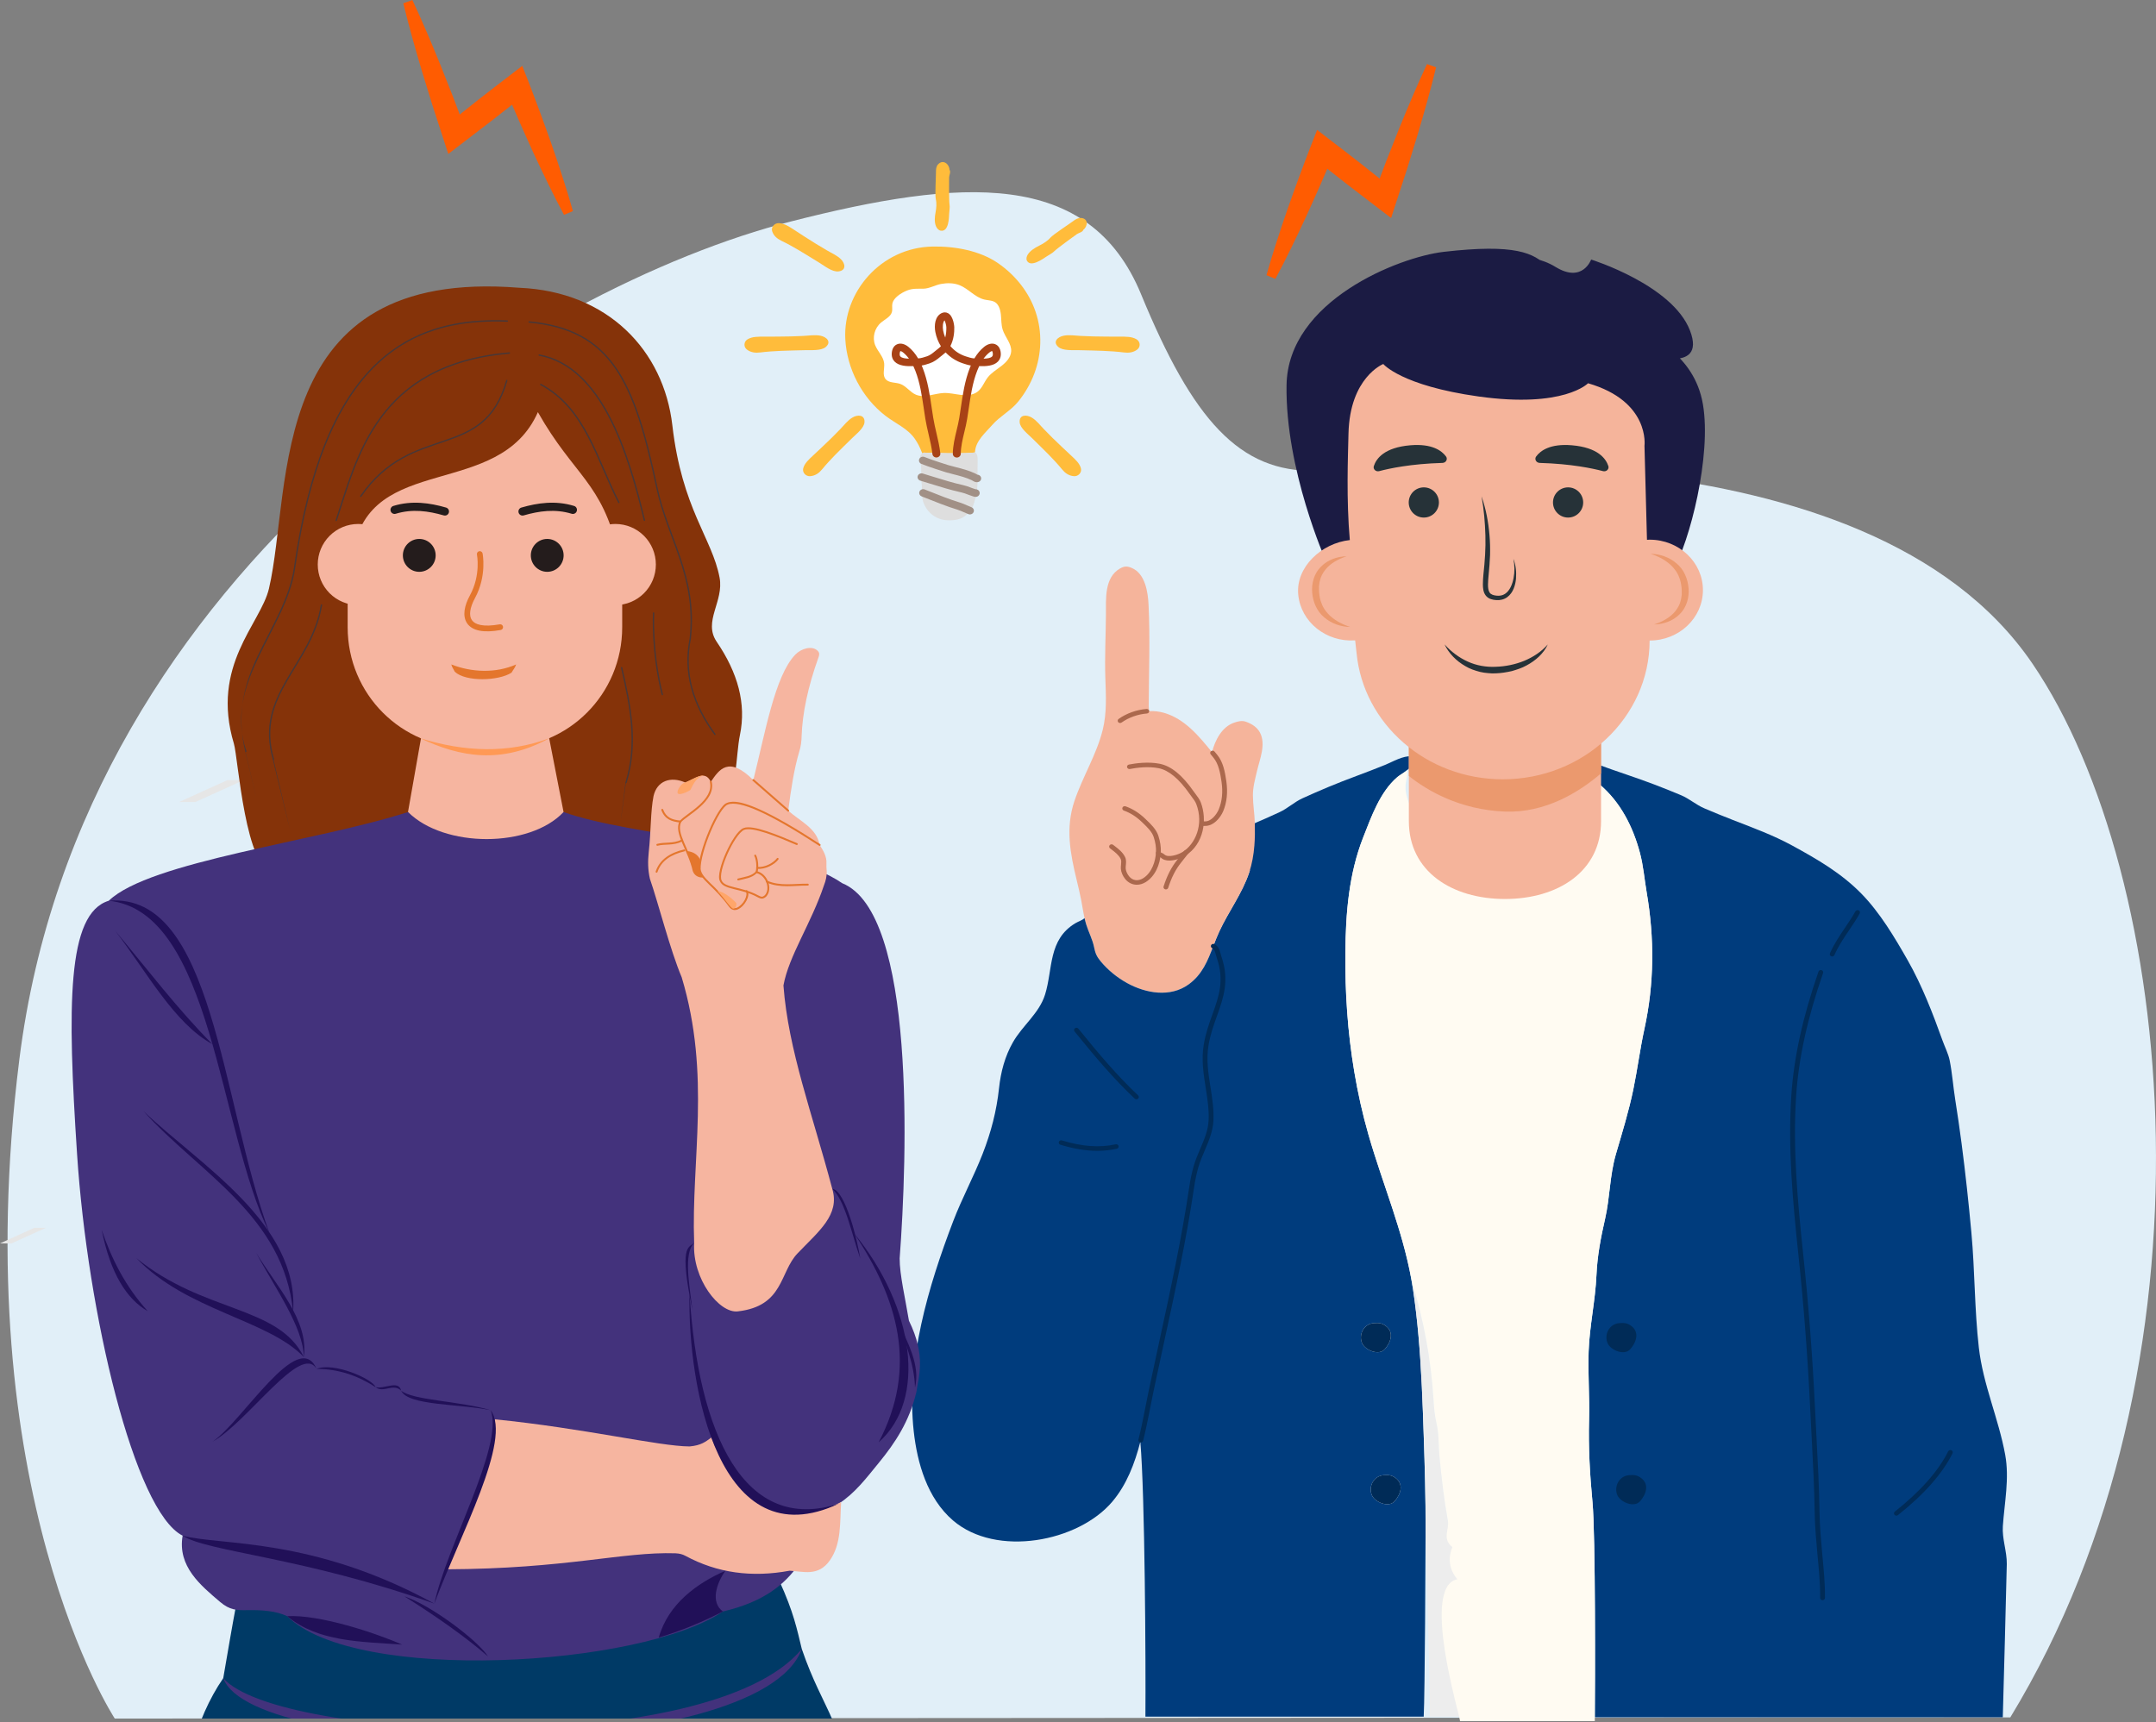
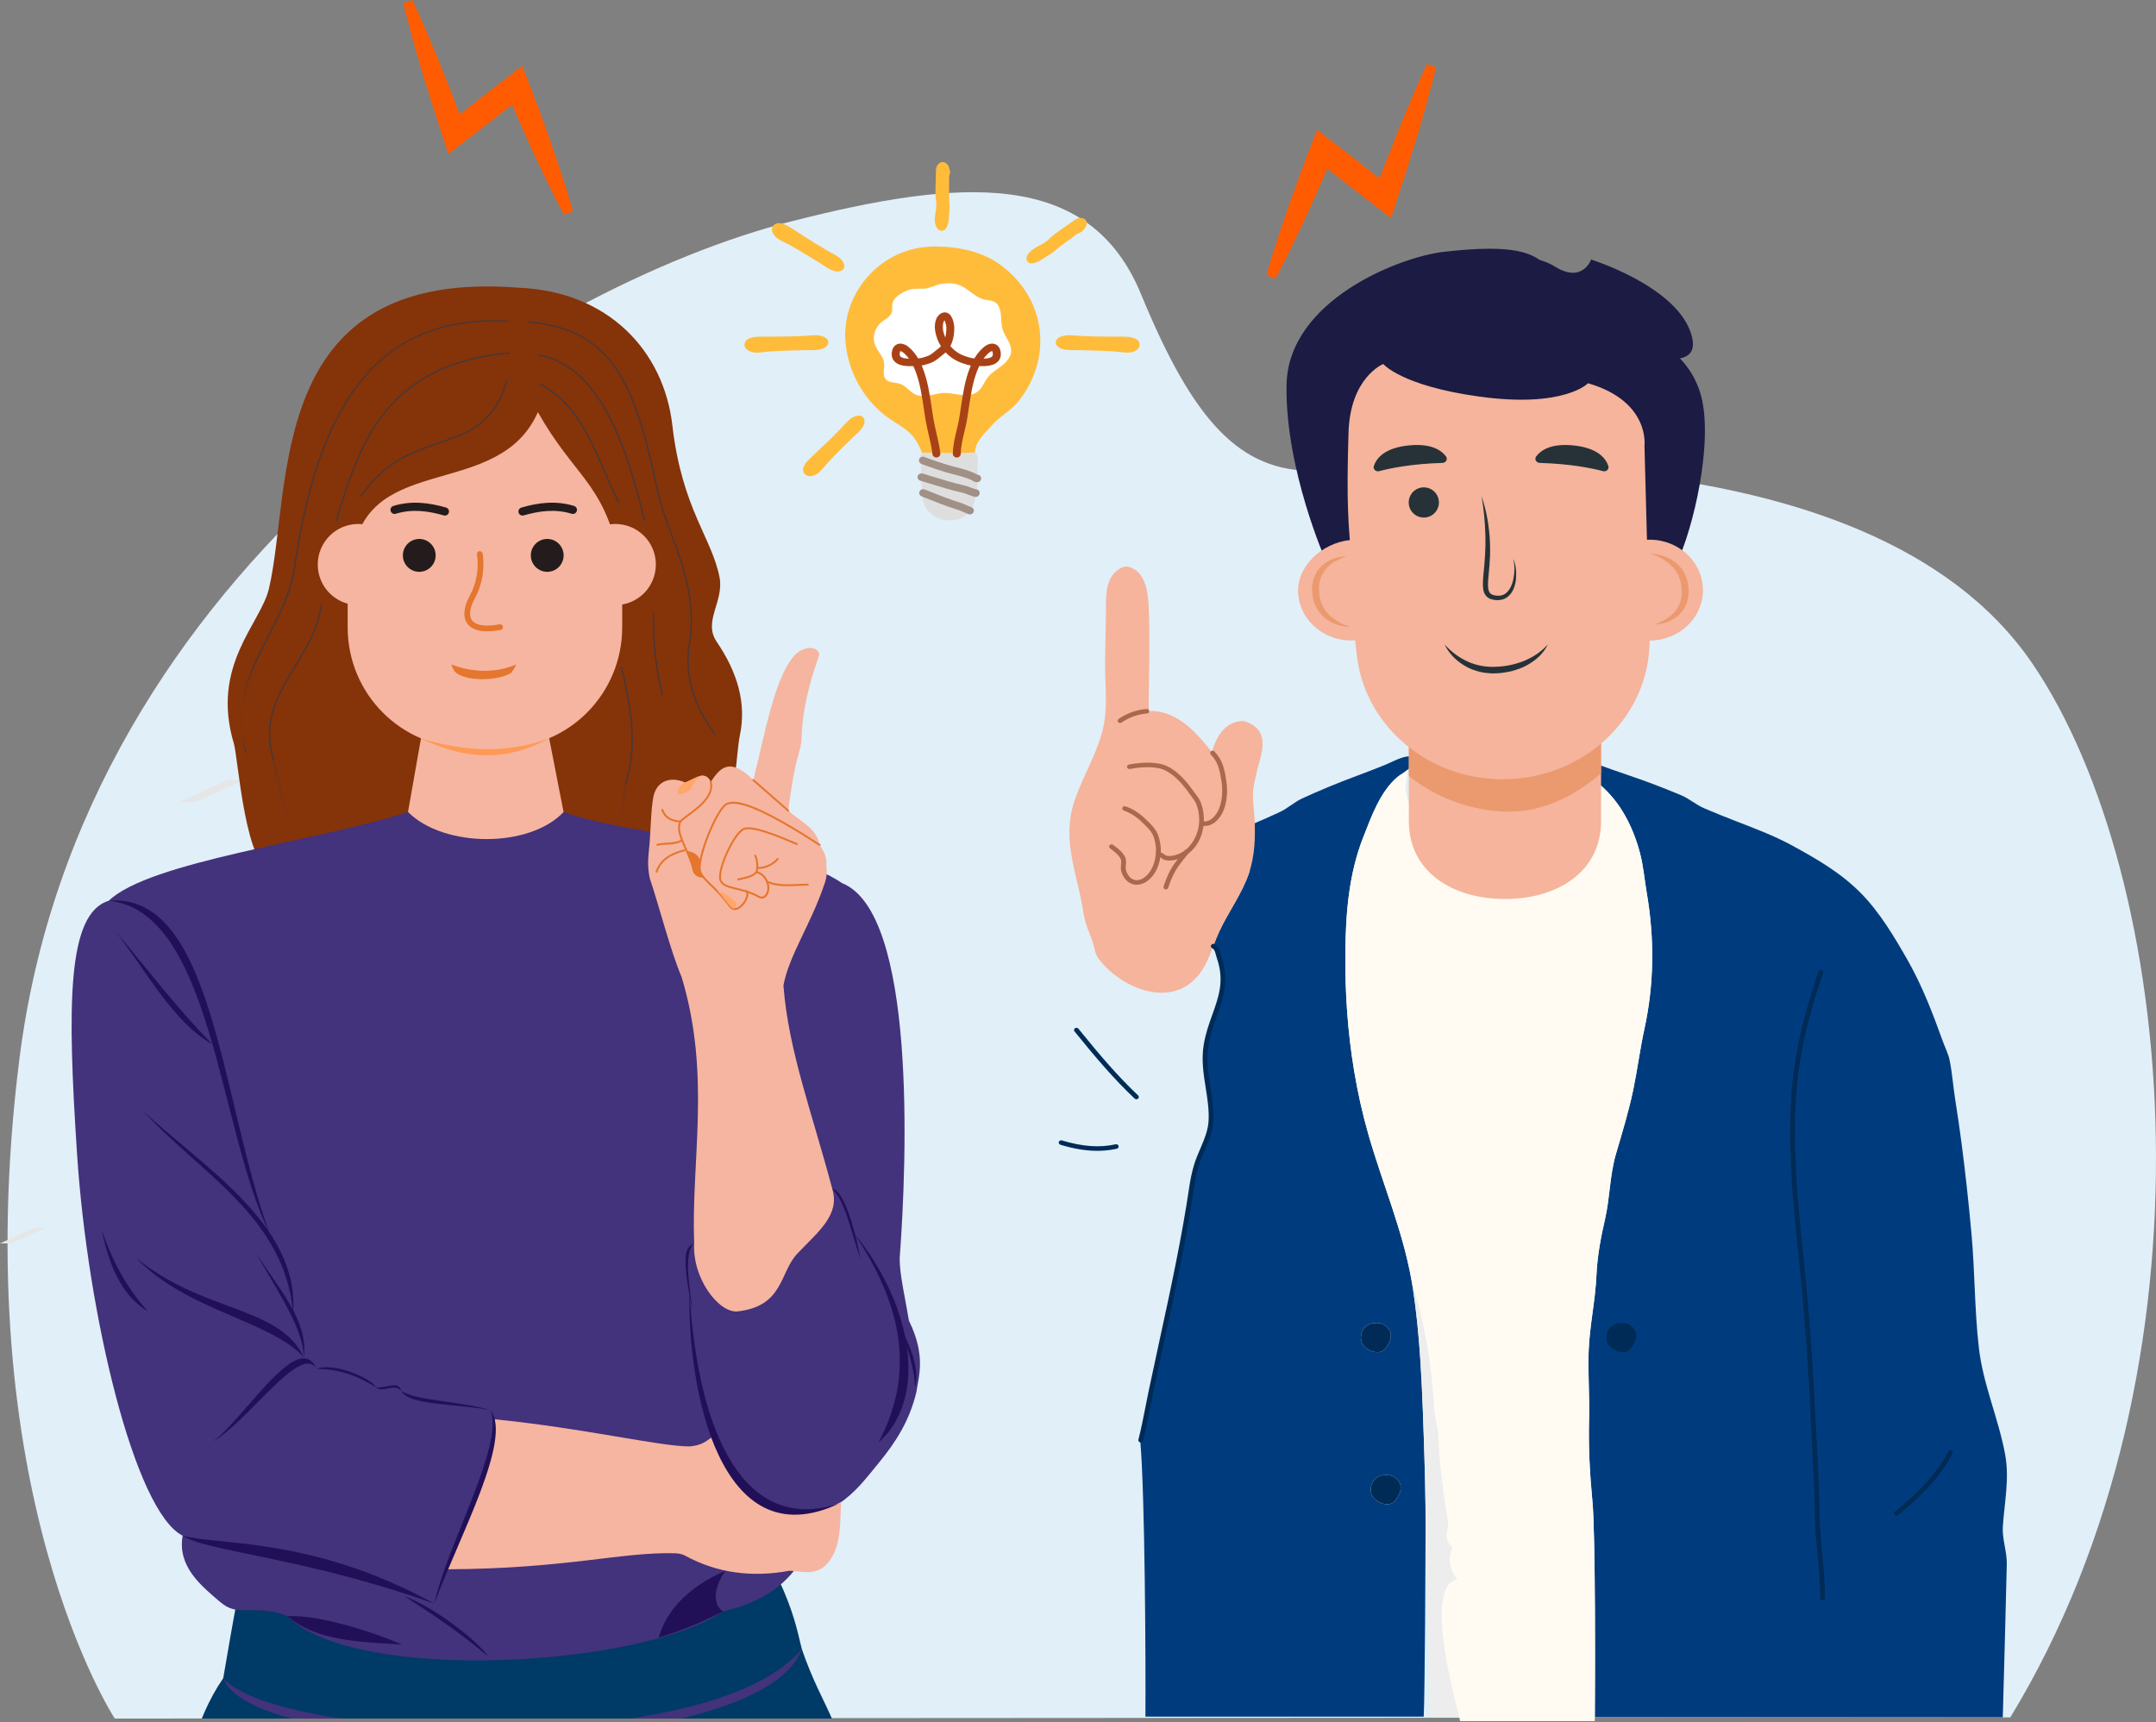
<svg xmlns="http://www.w3.org/2000/svg" width="572" height="457" viewBox="0 0 572 457" fill="none">
  <rect x="0" y="0" width="572" height="457" fill="#808080" stroke="none" />
  <g clip-path="url(#clip0_2269_3)">
    <path d="M30.449 456C30.449 456 -9.22 395.559 5.128 281.141C21.608 149.716 143.16 75.788 209.744 58.789C255.023 47.229 289.039 44.793 302.742 78.094C316.444 111.394 328.831 125.39 349.097 124.907C369.363 124.425 495.315 111.636 539.207 176.065C577.396 232.123 590.29 362.125 533.346 455.69L30.449 456Z" fill="#E1EFF8" />
  </g>
  <path d="M377.718 380.758C377.575 376.482 377.426 372.204 377.221 367.928C376.807 359.28 376.166 350.632 374.875 342.057C372.714 327.7 367.031 314.924 363.056 301.063C361.48 295.57 360.243 289.992 359.299 284.373C357.535 273.892 356.835 263.355 356.93 252.77C357.025 242.394 357.823 231.92 361.693 222.113C363.795 216.781 366.128 210.097 370.732 206.184C371.461 205.565 372.755 204.884 373.355 204.305C373.355 204.3 373.355 204.295 373.355 204.29C373.583 204.126 373.805 203.957 374.016 203.777C374.173 202.818 374.364 201.863 374.517 200.891C374.53 200.818 374.54 200.743 374.55 200.67C372.172 200.49 369.545 202.108 367.453 202.963C362.468 205.004 357.35 206.747 352.383 208.834C350.096 209.794 347.776 210.801 345.543 211.822C343.363 212.82 341.65 214.5 339.46 215.503C337.012 216.625 334.559 217.735 332.07 218.784C330.189 219.577 328.3 220.362 326.425 221.173C327.766 224.576 329.511 227.84 331.614 230.882C331.548 231.101 331.481 231.32 331.408 231.539C329.56 237.068 325.957 241.844 323.498 247.119C322.895 248.414 322.39 249.736 321.889 251.047L321.894 251.05C323.021 251.627 323.067 252.919 323.45 254.035C326.624 263.292 321.419 268.64 319.99 277.3C318.843 284.236 321.599 290.507 321.294 297.278C321.096 301.648 318.519 305.39 317.326 309.515C316.792 311.363 316.42 313.245 316.138 315.142C313.471 333.215 309.152 351.195 305.392 369.124C304.491 373.419 303.711 378.059 302.532 382.596L302.543 382.598C303.754 396.467 303.998 441.484 303.885 455.5H340.802H377.718C378.042 449.236 378.198 412.134 378.219 405.863C378.25 397.428 378.003 389.169 377.718 380.758ZM361.413 356.49C360.348 354.248 361.75 351.253 364.519 351.072C365.794 350.987 366.582 351.031 367.65 351.813C369.929 353.49 368.972 356.232 367.378 358.01C365.8 359.775 362.255 358.261 361.413 356.49ZM369.98 398.356C368.399 400.119 364.858 398.607 364.016 396.836C362.951 394.592 364.352 391.599 367.119 391.418C368.394 391.333 369.185 391.377 370.25 392.16C372.532 393.836 371.572 396.578 369.98 398.356Z" fill="#003C7D" />
  <path d="M286.128 128.916C286.119 128.946 286.134 128.962 286.102 128.992C286.099 128.968 286.099 128.94 286.096 128.916H286.128Z" fill="#8CC295" />
  <path d="M367.65 351.813C369.929 353.49 368.972 356.232 367.378 358.009C365.799 359.775 362.255 358.261 361.413 356.49C360.348 354.248 361.75 351.253 364.519 351.072C365.794 350.987 366.582 351.031 367.65 351.813Z" fill="#002B57" />
  <path d="M483.528 455.667H423.112C423.197 446.954 423.318 407.178 422.494 398.539C421.801 391.275 421.385 383.978 421.593 376.685C421.765 370.692 421.259 364.616 421.475 358.58C421.714 351.828 423.256 345.112 423.551 338.332C423.772 333.276 424.696 328.384 425.833 323.439C427.137 317.767 427.054 311.924 428.702 306.266C430.368 300.553 432.134 294.874 433.337 289.024C434.433 283.702 435.108 278.334 436.266 273.039C438.894 261.036 438.958 248.89 436.874 236.797C436.268 233.268 436.006 229.758 435.077 226.27C433.258 219.446 429.952 212.791 424.288 208.046C422.193 206.293 419.327 205.445 417.281 203.814C417.091 202.86 416.868 201.911 416.683 200.944C416.668 200.872 416.655 200.797 416.642 200.725C419.014 200.473 421.693 202.012 423.813 202.804C428.864 204.696 434.038 206.285 439.073 208.223C441.391 209.114 443.744 210.051 446.011 211.006C448.223 211.938 449.991 213.566 452.214 214.503C454.698 215.552 457.188 216.588 459.711 217.562C465.075 219.634 470.498 221.632 475.526 224.379C482.198 228.021 488.471 231.664 493.784 237.065C498.747 242.114 502.697 248.777 506.129 254.808C509.932 261.485 512.802 268.95 515.373 276.114C515.994 277.851 516.908 279.6 517.267 281.4C517.942 284.787 518.186 288.321 518.73 291.746C519.346 295.618 519.903 299.5 520.416 303.387C521.456 311.291 522.3 319.217 523.029 327.15C523.958 337.266 523.843 347.446 524.995 357.546C526.122 367.44 530.223 376.318 531.994 386.026C533.141 392.324 531.804 398.641 531.368 404.936C531.132 408.327 532.458 411.605 532.415 414.98C532.374 418.229 531.447 452.406 531.352 455.667H483.528Z" fill="#003C7D" />
  <path d="M287.737 243.612C287.375 242.005 287.154 240.387 286.833 238.752C286.494 237.024 286.081 235.309 285.668 233.597C283.941 226.441 282.639 219.767 285.037 212.597C287.19 206.16 290.924 200.256 292.559 193.654C293.681 189.127 293.414 184.578 293.257 179.964C293.062 174.309 293.375 168.635 293.411 162.98C293.437 159.021 292.944 153.267 297.115 150.863C298.298 150.182 299.016 150.17 300.279 150.706C303.885 152.24 304.563 157.257 304.719 160.47C305.155 169.471 304.796 178.438 304.758 187.446C304.755 187.934 304.853 188.236 304.873 188.68C306.195 188.632 307.514 188.772 308.761 189.127C314.338 190.709 318.129 195.374 321.553 199.587C322.331 196.509 324.145 192.784 327.564 191.702C328.603 191.374 329.494 191.144 330.525 191.499C332.096 192.043 333.538 192.961 334.288 194.408C335.905 197.519 334.234 201.396 333.505 204.524C333.002 206.684 332.389 208.805 332.402 211.054C332.412 213.506 332.846 215.933 332.91 218.383C332.961 220.373 332.951 222.381 332.792 224.376C332.599 226.804 332.186 229.21 331.408 231.538C329.56 237.068 325.957 241.844 323.498 247.119C322.895 248.414 322.39 249.736 321.889 251.047C320.436 254.849 319.02 258.555 315.329 261.217C310.468 264.727 303.965 263.575 299.027 260.847C296.339 259.364 293.935 257.388 292.012 255.079C290.937 253.789 290.573 252.878 290.265 251.323C289.862 249.289 288.814 247.342 288.199 245.358C288.019 244.779 287.867 244.196 287.737 243.612Z" fill="#F5B49B" />
  <path d="M416.642 200.725C416.655 200.797 416.668 200.872 416.683 200.944C416.604 200.899 416.527 200.908 416.501 200.742C416.547 200.734 416.596 200.729 416.642 200.725Z" fill="#8CC295" />
  <path d="M432.78 351.813C435.059 353.49 434.102 356.232 432.508 358.009C430.93 359.775 427.385 358.261 426.543 356.49C425.478 354.248 426.88 351.253 429.649 351.072C430.924 350.987 431.712 351.031 432.78 351.813Z" fill="#002B57" />
  <path d="M370.25 392.16C372.532 393.836 371.572 396.578 369.98 398.356C368.399 400.119 364.858 398.607 364.016 396.836C362.951 394.592 364.352 391.599 367.119 391.418C368.394 391.333 369.185 391.377 370.25 392.16Z" fill="#002B57" />
-   <path d="M323.45 254.035C326.624 263.292 321.419 268.64 319.99 277.3C318.843 284.236 321.599 290.507 321.294 297.278C321.096 301.648 318.519 305.389 317.326 309.515C316.792 311.363 316.42 313.245 316.138 315.141C313.471 333.215 309.151 351.195 305.392 369.124C304.491 373.419 303.71 378.059 302.532 382.596C301.041 388.35 298.914 393.937 295.105 398.445C286.063 409.144 264.322 413.296 252.842 403.438C245.99 397.551 243.354 388.183 242.42 379.796C240.346 361.203 246.293 341.288 252.909 323.983C255.224 317.929 258.347 312.182 260.703 306.143C262.929 300.433 264.397 294.802 265.049 288.746C265.508 284.485 266.583 280.31 268.755 276.52C271.301 272.075 275.702 268.879 277.257 263.908C279.372 257.147 278.012 249.31 285.334 244.948C286.153 244.46 287.095 244.216 287.737 243.612C287.867 244.196 288.019 244.779 288.198 245.358C288.814 247.342 289.862 249.289 290.265 251.323C290.573 252.878 290.937 253.789 292.012 255.079C293.935 257.388 296.339 259.364 299.027 260.847C303.965 263.575 310.468 264.727 315.329 261.217C319.02 258.555 320.436 254.849 321.889 251.047L321.894 251.05C323.021 251.627 323.067 252.919 323.45 254.035Z" fill="#003C7D" />
-   <path d="M435.38 392.16C437.662 393.836 436.702 396.578 435.111 398.356C433.53 400.119 429.988 398.607 429.146 396.836C428.081 394.592 429.482 391.599 432.249 391.418C433.524 391.333 434.315 391.377 435.38 392.16Z" fill="#002B57" />
  <path d="M385.316 410.504C384.507 408.22 384.564 405.908 384.134 403.525C383.101 397.8 382.421 392.024 381.879 386.241C381.62 383.48 381.778 380.398 381.123 377.701C380.603 375.563 380.449 373.528 380.312 371.312C379.655 360.656 377.696 350.074 374.508 339.832C374.638 340.569 374.762 341.31 374.875 342.056C376.115 350.293 376.755 358.596 377.17 366.902C377.187 367.244 377.204 367.586 377.22 367.928C377.426 372.204 377.575 376.482 377.718 380.758C378.003 389.169 378.25 397.428 378.219 405.863C378.198 412.134 379.596 449.236 379.272 455.5H389C388.85 453.615 386.937 420.895 386.661 419.031C386.257 416.301 386.243 413.118 385.316 410.504Z" fill="#EDEDED" />
  <path d="M436.874 236.797C436.268 233.268 436.006 229.758 435.077 226.27C433.258 219.446 429.952 212.791 424.288 208.046C422.193 206.293 419.327 205.445 417.281 203.814C417.538 205.116 417.728 206.428 417.651 207.802C417.509 210.329 416.763 212.81 415.567 215.071C413.198 219.552 409.053 223.267 404.079 225.086C403.099 225.446 402.128 225.859 401.135 226.185C399.362 226.77 397.311 227.002 395.438 226.908C393.536 226.813 391.521 226.458 389.681 225.997C386.622 225.231 384.068 224.444 381.471 222.649C377.549 219.941 374.513 215.984 373.289 211.53C372.806 209.786 372.775 208.443 373.14 206.732C373.309 205.94 373.355 205.126 373.355 204.304C372.755 204.884 371.461 205.565 370.732 206.184C366.128 210.097 363.795 216.781 361.693 222.113C357.823 231.92 357.025 242.394 356.93 252.77C356.835 263.355 357.535 273.892 359.298 284.373C360.243 289.992 361.48 295.57 363.056 301.063C366.825 314.204 372.125 326.37 374.508 339.832C377.696 350.074 379.655 360.656 380.312 371.312C380.449 373.528 380.603 375.563 381.123 377.702C381.778 380.399 381.62 383.481 381.879 386.241C382.421 392.024 383.101 397.8 384.134 403.525C384.564 405.908 382.507 408.22 385.316 410.504C384.243 413.118 384.256 416.301 386.661 419.031C376.937 420.895 387.209 454.782 387.359 456.667H423.112C423.197 447.954 423.318 407.178 422.494 398.539C421.801 391.275 421.385 383.978 421.593 376.685C421.765 370.692 421.259 364.616 421.475 358.58C421.713 351.828 423.256 345.112 423.551 338.332C423.772 333.276 424.696 328.384 425.833 323.439C427.136 317.767 427.054 311.924 428.702 306.266C430.368 300.553 432.133 294.874 433.337 289.024C434.433 283.702 435.108 278.334 436.266 273.039C438.894 261.036 438.958 248.89 436.874 236.797Z" fill="#FFFBF2" />
  <path d="M319.406 219.168C319.259 219.168 319.148 219.137 319.051 219.105C319.013 219.093 319.009 219.091 318.975 219.089C318.622 219.063 318.358 218.772 318.386 218.439C318.414 218.107 318.723 217.859 319.076 217.885C319.232 217.896 319.341 217.923 319.429 217.95C319.49 217.938 319.554 217.933 319.616 217.937C321.319 218.057 322.803 216.058 323.338 214.774C324.229 212.639 324.478 210.167 324.079 207.425C323.741 205.105 323.299 202.704 321.96 201.074C321.709 200.768 321.456 200.459 321.202 200.146C320.987 199.881 321.04 199.502 321.321 199.3C321.603 199.097 322.005 199.147 322.221 199.412C322.474 199.723 322.725 200.031 322.975 200.335C324.508 202.2 324.989 204.779 325.35 207.261C325.779 210.21 325.504 212.886 324.533 215.215C324.132 216.175 323.471 217.13 322.718 217.833C321.753 218.735 320.684 219.187 319.624 219.147C319.543 219.162 319.471 219.168 319.406 219.168Z" fill="#AB684D" />
  <path d="M297.169 191.845C296.975 191.845 296.782 191.762 296.656 191.604C296.443 191.337 296.5 190.959 296.783 190.758C298.883 189.272 301.512 188.333 304.186 188.114C304.537 188.085 304.85 188.332 304.88 188.664C304.911 188.996 304.649 189.289 304.296 189.318C301.859 189.517 299.465 190.371 297.555 191.723C297.439 191.805 297.304 191.845 297.169 191.845Z" fill="#AB684D" />
  <path d="M310.234 228.345C309.364 228.345 308.548 228.126 307.964 227.538C307.924 227.499 307.766 227.43 307.662 227.385C307.315 227.234 306.733 226.98 306.676 226.348C306.646 226.016 306.908 225.723 307.261 225.695C307.588 225.671 307.873 225.875 307.942 226.165C308.004 226.203 308.12 226.253 308.201 226.289C308.432 226.39 308.694 226.504 308.902 226.713C309.864 227.683 312.578 226.803 313.763 226.058C317.076 223.978 319.469 218.814 317.379 213.341C317.129 212.686 316.641 212.04 316.169 211.416C315.984 211.171 315.793 210.918 315.617 210.666C312.829 206.667 310.074 204.371 307.429 203.842C304.59 203.273 301.418 203.726 299.779 204.046C299.432 204.113 299.092 203.904 299.02 203.578C298.948 203.251 299.171 202.931 299.518 202.863C301.255 202.524 304.627 202.046 307.696 202.66C310.725 203.267 313.667 205.668 316.69 210.003C316.853 210.236 317.029 210.469 317.215 210.716C317.737 211.407 318.277 212.122 318.587 212.933C320.311 217.448 319.456 223.935 314.476 227.063C313.604 227.61 311.827 228.345 310.234 228.345Z" fill="#AB684D" />
  <path d="M301.611 234.758C300.446 234.758 299.341 234.245 298.533 233.252C297.877 232.445 297.445 231.439 297.376 230.559C297.346 230.178 297.383 229.798 297.418 229.429C297.473 228.86 297.525 228.322 297.319 227.903C296.8 226.85 295.845 226.124 294.834 225.355L294.498 225.099C294.224 224.888 294.183 224.507 294.407 224.249C294.631 223.99 295.035 223.952 295.31 224.163L295.641 224.415C296.721 225.237 297.838 226.087 298.483 227.394C298.834 228.108 298.761 228.868 298.696 229.539C298.664 229.873 298.633 230.189 298.655 230.47C298.706 231.115 299.05 231.9 299.552 232.518C300.5 233.684 301.93 233.88 303.284 233.031C305.638 231.554 306.589 228.462 306.693 226.061C306.746 224.828 306.545 223.502 306.095 222.12C305.624 220.676 304.365 219.476 303.148 218.315L302.855 218.035C301.427 216.665 299.85 215.67 298.166 215.077C297.834 214.961 297.666 214.613 297.79 214.3C297.914 213.988 298.283 213.829 298.615 213.946C300.476 214.601 302.211 215.692 303.771 217.189L304.061 217.466C305.326 218.672 306.758 220.039 307.321 221.766C307.815 223.278 308.035 224.74 307.975 226.11C307.823 229.605 306.336 232.568 303.996 234.036C303.223 234.521 302.403 234.758 301.611 234.758Z" fill="#AB684D" />
  <path d="M309.318 235.995C309.256 235.995 309.194 235.986 309.132 235.969C308.792 235.872 308.601 235.534 308.704 235.215C309.644 232.299 310.76 230.122 312.324 228.156C312.603 227.805 312.856 227.481 313.104 227.162C313.468 226.696 313.811 226.256 314.22 225.752C314.435 225.487 314.838 225.437 315.12 225.639C315.401 225.842 315.455 226.221 315.24 226.486C314.838 226.98 314.499 227.416 314.139 227.877C313.888 228.199 313.633 228.526 313.351 228.88C311.881 230.728 310.826 232.79 309.932 235.566C309.848 235.827 309.593 235.995 309.318 235.995Z" fill="#AB684D" />
  <path d="M302.651 382.745C302.602 382.745 302.552 382.74 302.501 382.729C302.157 382.651 301.944 382.326 302.026 382.001C302.779 379.031 303.371 376.011 303.944 373.091C304.222 371.676 304.484 370.34 304.763 369.006C305.693 364.57 306.674 360.056 307.622 355.69C310.511 342.393 313.497 328.643 315.503 315.058C315.815 312.949 316.209 311.084 316.708 309.356C317.158 307.799 317.804 306.288 318.428 304.827C319.511 302.297 320.533 299.906 320.652 297.253C320.784 294.336 320.324 291.438 319.879 288.635C319.298 284.974 318.697 281.188 319.355 277.208C319.845 274.243 320.76 271.686 321.644 269.214C323.381 264.362 324.881 260.172 322.839 254.222C322.743 253.943 322.669 253.66 322.597 253.387C322.386 252.586 322.204 251.895 321.586 251.579C321.275 251.419 321.16 251.053 321.33 250.76C321.499 250.467 321.889 250.359 322.2 250.518C323.313 251.089 323.594 252.155 323.842 253.096C323.912 253.361 323.978 253.611 324.06 253.85C326.232 260.18 324.594 264.756 322.861 269.6C321.993 272.024 321.096 274.531 320.623 277.394C319.996 281.191 320.581 284.885 321.148 288.456C321.602 291.316 322.071 294.272 321.935 297.304C321.806 300.165 320.694 302.764 319.619 305.278C319.008 306.707 318.376 308.185 317.946 309.673C317.462 311.351 317.078 313.167 316.774 315.224C314.763 328.847 311.772 342.616 308.88 355.932C307.932 360.296 306.952 364.808 306.022 369.24C305.744 370.567 305.483 371.9 305.206 373.31C304.63 376.246 304.035 379.281 303.275 382.281C303.204 382.559 302.941 382.745 302.651 382.745Z" fill="#002B57" />
  <path d="M301.494 291.683C301.329 291.683 301.165 291.624 301.039 291.506C295.579 286.348 290.711 280.649 285.081 273.679C284.867 273.414 284.922 273.035 285.204 272.833C285.486 272.631 285.888 272.682 286.103 272.948C291.701 279.879 296.538 285.543 301.948 290.653C302.198 290.889 302.198 291.272 301.947 291.507C301.822 291.625 301.658 291.683 301.494 291.683Z" fill="#002B57" />
  <path d="M291.112 305.361C288.095 305.361 284.893 304.826 281.332 303.745C280.995 303.643 280.81 303.302 280.919 302.985C281.028 302.667 281.39 302.493 281.727 302.596C287.154 304.244 291.688 304.573 295.997 303.63C296.342 303.554 296.687 303.757 296.767 304.082C296.847 304.407 296.633 304.731 296.287 304.807C294.603 305.175 292.889 305.361 291.112 305.361Z" fill="#002B57" />
  <path d="M483.529 424.6H483.524C483.169 424.597 482.884 424.324 482.888 423.991C482.928 419.841 482.54 416.448 482.165 412.306C481.84 408.708 481.504 404.988 481.449 401.375C481.349 394.72 480.992 387.952 480.646 381.408C480.521 379.05 480.392 376.613 480.277 374.215C479.597 360.023 478.566 346.524 477.128 332.949C475.612 318.639 474.327 304.641 475.246 290.706C475.912 280.623 478.271 269.861 482.46 257.804C482.57 257.487 482.933 257.314 483.27 257.418C483.606 257.521 483.79 257.862 483.68 258.179C479.525 270.137 477.186 280.801 476.527 290.78C475.614 304.626 476.894 318.57 478.405 332.828C479.846 346.426 480.877 359.946 481.559 374.161C481.674 376.555 481.803 378.992 481.927 381.348C482.274 387.903 482.632 394.682 482.733 401.358C482.786 404.928 483.121 408.627 483.444 412.203C483.821 416.374 484.211 419.796 484.171 424.002C484.168 424.333 483.881 424.6 483.529 424.6Z" fill="#002B57" />
  <path d="M503.122 402.16C502.939 402.16 502.758 402.087 502.631 401.945C502.403 401.69 502.437 401.309 502.708 401.094C509.506 395.702 514.268 390.321 516.863 385.099C517.013 384.797 517.395 384.666 517.716 384.808C518.037 384.95 518.176 385.309 518.025 385.611C515.351 390.992 510.476 396.512 503.535 402.018C503.415 402.113 503.268 402.16 503.122 402.16Z" fill="#002B57" />
  <path d="M264.422 92.443C264.911 95.332 261.373 95.233 259.134 95.11C259.8 93.856 260.648 92.701 261.786 91.776C262.887 90.88 264.152 90.84 264.422 92.443Z" fill="#FFBC3B" />
  <path d="M258.864 130.821C258.864 130.908 258.548 130.777 258.375 130.722C258.046 130.622 257.7 130.503 257.384 130.38C256.629 130.095 256.094 129.872 255.31 129.698C251.671 128.888 248.049 127.662 244.49 126.594H244.389C244.384 125.638 244.439 124.665 244.372 123.721C244.33 123.114 244.089 122.427 244.064 121.776L244.119 121.772C244.119 122.09 250.667 124.193 251.279 124.368C253.661 125.042 256.085 125.483 258.316 126.547C258.599 126.681 258.974 127.031 259.256 126.939H259.379C259.37 128.253 259.298 129.563 259.062 130.853L258.864 130.821Z" fill="#DEDEDE" />
  <path d="M258.375 130.722C258.548 130.777 258.864 130.908 258.864 130.821L259.062 130.853C259.003 131.19 258.932 131.527 258.847 131.861C258.586 132.873 258.421 133.865 257.873 134.782C257.717 135.044 257.549 135.29 257.367 135.528L257.329 135.504C256.368 135.139 255.385 134.615 254.369 134.301C251.198 133.325 247.998 132.015 244.928 130.789L244.595 130.793C244.583 129.924 244.621 129.047 244.494 128.182C244.418 127.662 244.393 127.13 244.389 126.594H244.49C248.049 127.662 251.671 128.888 255.31 129.698C256.094 129.872 256.629 130.095 257.384 130.38C257.7 130.503 258.046 130.622 258.375 130.722Z" fill="#DEDEDE" />
  <path d="M248.551 120.189H248.504C248.251 116.748 247.104 113.418 246.548 109.997C245.852 105.703 245.435 101.143 243.841 97.039C243.583 96.384 243.297 95.737 242.964 95.11C243.233 95.094 243.486 95.082 243.71 95.07C244.57 95.031 245.502 94.725 246.316 94.455C247.243 94.146 248.011 93.555 248.732 92.943C249.411 92.376 250.237 91.844 250.739 91.13C250.794 91.05 250.849 90.967 250.903 90.883C252.071 92.503 253.737 93.777 255.786 94.455C256.596 94.725 257.528 95.031 258.392 95.07C258.616 95.082 258.864 95.094 259.134 95.11C258.801 95.737 258.514 96.384 258.261 97.039C256.663 101.143 256.246 105.703 255.55 109.997C255.048 113.092 253.868 116.256 253.842 119.399C253.842 119.688 253.889 119.982 253.893 120.272C252.105 120.284 250.309 120.236 248.551 120.189Z" fill="#FFBC3B" />
  <path d="M252.122 85.796C252.16 87.522 251.856 89.383 250.903 90.884C250.056 89.709 249.47 88.352 249.191 86.907C248.968 85.756 248.968 83.641 250.267 82.966C251.582 82.287 252.109 85.145 252.122 85.796Z" fill="#FFBC3B" />
  <path d="M240.311 91.776C241.45 92.701 242.297 93.856 242.964 95.11C240.725 95.233 237.187 95.332 237.676 92.443C237.95 90.84 239.211 90.88 240.311 91.776Z" fill="#FFBC3B" />
  <path d="M301.528 90.026C302.573 90.641 302.628 92.054 301.726 92.741C300.655 93.558 299.428 93.681 298.125 93.515C296.333 93.285 294.465 93.174 292.669 93.09C290.548 92.991 288.418 92.979 286.293 92.912C284.75 92.86 282.03 93.134 280.79 92.07C279.218 90.717 280.563 89.395 282.22 89.07C283.729 88.78 285.302 89.078 286.799 89.137C287.891 89.177 289.004 89.229 290.109 89.264C292.466 89.34 294.827 89.304 297.185 89.324C298.631 89.336 300.254 89.268 301.528 90.026Z" fill="#FFBC3B" />
  <path d="M286.782 57.836C288.789 57.955 288.642 60.031 287.419 60.967C287.25 61.598 286.196 61.773 285.656 62.154C284.847 62.721 280.428 65.944 279.74 66.635C279.125 67.254 278.387 67.563 277.653 68.059C276.692 68.706 273.5 70.996 272.475 69.218C272.172 68.691 272.382 68 272.682 67.528C273.344 66.488 274.588 65.738 275.701 65.182C276.742 64.666 277.915 63.956 278.652 63.087C279.357 62.261 283.847 59.328 284.703 58.677C285.289 58.233 285.989 57.784 286.782 57.836Z" fill="#FFBC3B" />
-   <path d="M286.778 124.288C287.056 125.419 286.044 126.459 284.889 126.348C283.514 126.221 282.549 125.495 281.748 124.514C280.647 123.165 279.407 121.847 278.193 120.597C276.759 119.121 275.254 117.704 273.799 116.248C272.741 115.188 270.603 113.585 270.519 112.005C270.409 110.001 272.357 109.953 273.774 110.822C275.064 111.612 275.958 112.866 276.979 113.898C277.725 114.656 278.48 115.426 279.234 116.184C280.854 117.799 282.557 119.335 284.218 120.915C285.235 121.879 286.436 122.911 286.778 124.288Z" fill="#FFBC3B" />
  <path d="M257.329 135.504L257.367 135.527C256.95 136.079 256.465 136.571 255.891 137.008C254.525 138.052 252.345 138.194 250.676 137.992C248.66 137.742 246.91 136.579 245.831 134.98C245.287 134.17 244.882 133.241 244.717 132.297C244.629 131.801 244.604 131.297 244.595 130.793L244.928 130.789C247.998 132.015 251.198 133.325 254.369 134.301C255.385 134.615 256.368 135.138 257.329 135.504Z" fill="#DEDEDE" />
  <path d="M251.907 45.049C252.329 45.561 251.827 46.45 251.81 47.085C251.789 48.037 251.759 53.296 251.915 54.228C252.054 55.07 251.861 55.808 251.823 56.657C251.772 57.769 251.721 61.543 249.6 61.209C248.972 61.11 248.521 60.527 248.314 60.015C247.851 58.884 247.99 57.499 248.213 56.332C248.42 55.245 248.546 53.935 248.276 52.855C248.019 51.823 248.335 46.684 248.319 45.652C248.306 44.942 248.361 44.148 248.892 43.588C250.233 42.175 251.873 43.565 251.907 45.049Z" fill="#FFBC3B" />
  <path d="M245.059 120.101L244.667 120.288L244.57 120.01C244.06 118.716 243.52 117.601 242.71 116.434C240.783 113.652 237.562 112.366 234.935 110.338C228.614 105.465 224.689 97.765 224.267 90.034C223.584 77.529 233.721 65.71 247.344 65.42C253.294 65.293 259.973 66.496 264.81 69.845C269.46 73.06 273.045 77.612 274.773 82.811C276.557 88.157 276.371 93.967 274.369 99.234C273.365 101.877 271.919 104.365 270.11 106.592C268.162 108.989 265.269 110.445 263.279 112.727C261.47 114.795 258.944 116.879 258.696 119.72L258.662 120.022L258.48 120.089C256.975 120.216 255.44 120.264 253.893 120.272C253.889 119.982 253.842 119.688 253.842 119.399C253.868 116.256 255.048 113.092 255.55 109.997C256.246 105.703 256.663 101.143 258.261 97.039C258.514 96.384 258.801 95.737 259.134 95.11C261.373 95.233 264.911 95.332 264.422 92.443C264.152 90.84 262.887 90.88 261.786 91.776C260.648 92.701 259.8 93.856 259.134 95.11C258.864 95.094 258.615 95.082 258.392 95.07C257.528 95.031 256.596 94.725 255.786 94.455C253.737 93.777 252.071 92.503 250.903 90.884C251.856 89.383 252.16 87.522 252.122 85.796C252.109 85.145 251.582 82.287 250.267 82.966C248.968 83.641 248.968 85.756 249.191 86.907C249.47 88.352 250.056 89.709 250.903 90.884C250.848 90.967 250.794 91.05 250.739 91.13C250.237 91.844 249.411 92.376 248.732 92.943C248.011 93.555 247.243 94.146 246.316 94.455C245.502 94.725 244.57 95.031 243.71 95.07C243.486 95.082 243.233 95.094 242.963 95.11C242.297 93.856 241.45 92.701 240.311 91.776C239.211 90.88 237.95 90.84 237.676 92.443C237.187 95.332 240.724 95.233 242.963 95.11C243.297 95.737 243.583 96.384 243.841 97.039C245.434 101.143 245.852 105.703 246.548 109.997C247.104 113.418 248.251 116.748 248.504 120.189C247.336 120.157 246.185 120.121 245.059 120.101Z" fill="#FFBC3B" />
  <path d="M244.119 121.772L244.064 121.776C244.039 121.232 244.161 120.712 244.667 120.288L245.059 120.101C246.185 120.121 247.336 120.157 248.504 120.189C248.508 120.224 248.508 120.264 248.512 120.3C248.559 120.256 248.538 120.232 248.55 120.189C250.309 120.236 252.105 120.284 253.893 120.272C255.44 120.264 256.975 120.216 258.48 120.089L258.662 120.022C259.353 120.439 259.387 121.391 259.387 122.082C259.391 123.022 259.332 123.951 259.353 124.899C259.37 125.578 259.383 126.261 259.379 126.939H259.256C258.974 127.031 258.598 126.681 258.316 126.546C256.085 125.483 253.661 125.042 251.278 124.368C250.667 124.193 244.119 122.09 244.119 121.772Z" fill="#DEDEDE" />
  <path d="M226.097 110.822C227.518 109.953 229.462 110.001 229.357 112.005C229.272 113.585 227.134 115.188 226.076 116.248C224.617 117.704 223.116 119.121 221.678 120.597C220.468 121.847 219.224 123.165 218.124 124.514C217.323 125.495 216.357 126.221 214.987 126.348C213.831 126.459 212.815 125.419 213.093 124.288C213.435 122.911 214.641 121.879 215.657 120.915C217.318 119.335 219.022 117.799 220.641 116.184C221.396 115.426 222.15 114.656 222.897 113.898C223.913 112.866 224.811 111.612 226.097 110.822Z" fill="#FFBC3B" />
  <path d="M223.104 68.786C224.272 69.941 224.571 71.75 222.463 72.016C220.797 72.223 218.731 70.54 217.432 69.754C215.644 68.671 213.89 67.54 212.086 66.48C210.559 65.583 208.957 64.674 207.346 63.904C206.174 63.341 205.242 62.579 204.854 61.332C204.534 60.285 205.432 59.158 206.663 59.209C208.164 59.273 209.463 60.197 210.656 60.963C212.608 62.214 214.523 63.507 216.509 64.71C217.436 65.273 218.381 65.829 219.304 66.381C220.569 67.139 222.041 67.738 223.104 68.786Z" fill="#FFBC3B" />
  <path d="M217.651 89.07C219.313 89.395 220.658 90.717 219.081 92.07C217.841 93.134 215.126 92.86 213.582 92.912C211.457 92.979 209.328 92.991 207.203 93.09C205.406 93.174 203.543 93.285 201.751 93.515C200.448 93.681 199.217 93.558 198.146 92.741C197.247 92.054 197.302 90.641 198.344 90.026C199.617 89.268 201.245 89.336 202.691 89.324C205.048 89.304 207.409 89.34 209.766 89.264C210.871 89.229 211.98 89.177 213.076 89.137C214.573 89.078 216.146 88.78 217.651 89.07Z" fill="#FFBC3B" />
  <path d="M240.667 77.077C238.95 77.76 237.093 79.055 236.764 80.473C236.586 81.238 236.835 82.055 236.62 82.812C236.261 84.076 234.806 84.706 233.767 85.575C232.015 87.038 231.361 89.555 232.197 91.614C232.865 93.259 234.374 94.61 234.57 96.361C234.736 97.846 233.981 99.594 235.046 100.7C235.95 101.637 237.554 101.422 238.816 101.86C240.438 102.422 241.408 104.046 242.983 104.718C245.267 105.692 247.869 104.385 250.373 104.279C251.891 104.216 253.384 104.603 254.892 104.775C256.4 104.947 258.049 104.867 259.258 104.001C260.583 103.053 261.067 101.406 262.054 100.144C263.022 98.904 264.449 98.069 265.709 97.087C266.969 96.106 268.144 94.832 268.266 93.297C268.433 91.213 266.655 89.472 266.018 87.47C265.602 86.16 265.686 84.761 265.531 83.401C265.385 82.126 264.938 80.45 263.533 79.95C262.768 79.678 261.928 79.666 261.135 79.476C258.624 78.871 256.946 76.602 254.554 75.662C253.017 75.057 251.275 75.047 249.641 75.351C248.101 75.638 246.541 76.58 244.988 76.604C243.448 76.628 242.152 76.486 240.667 77.077Z" fill="white" />
  <path d="M257.327 136.497C257.196 136.497 257.063 136.474 256.933 136.425C256.521 136.269 256.11 136.087 255.713 135.912C255.135 135.656 254.589 135.414 254.041 135.245C251.11 134.34 248.174 133.166 245.335 132.031L244.515 131.703C243.979 131.49 243.729 130.907 243.956 130.403C244.183 129.898 244.801 129.663 245.338 129.876L246.16 130.205C248.958 131.323 251.852 132.48 254.698 133.359C255.369 133.567 256 133.846 256.61 134.116C256.998 134.287 257.364 134.449 257.721 134.584C258.261 134.789 258.522 135.367 258.305 135.875C258.14 136.262 257.744 136.497 257.327 136.497Z" fill="#A19086" />
  <path d="M258.837 131.84C258.554 131.84 258.296 131.751 258.132 131.694L258.044 131.665C257.636 131.537 257.289 131.418 256.984 131.301L256.746 131.209C256.131 130.971 255.686 130.799 255.067 130.662C252.282 130.044 249.499 129.181 246.807 128.347C245.924 128.073 245.044 127.801 244.169 127.538C243.614 127.371 243.308 126.813 243.485 126.291C243.662 125.769 244.255 125.481 244.809 125.647C245.691 125.912 246.577 126.187 247.466 126.462C250.115 127.283 252.854 128.132 255.551 128.73C256.333 128.904 256.895 129.121 257.547 129.373L257.781 129.463C258.042 129.564 258.346 129.668 258.71 129.782C258.738 129.791 258.768 129.801 258.8 129.812C259.257 129.789 259.699 130.048 259.857 130.477C259.998 130.859 259.898 131.269 259.596 131.548C259.356 131.771 259.086 131.84 258.837 131.84Z" fill="#A19086" />
  <path d="M259.16 127.946C258.657 127.946 258.24 127.682 257.991 127.524C257.938 127.49 257.887 127.455 257.84 127.431C256.308 126.7 254.67 126.281 252.935 125.837C252.294 125.673 251.631 125.503 250.975 125.317C250.515 125.186 246.252 123.826 244.44 123.082C243.907 122.862 243.663 122.278 243.896 121.776C244.129 121.273 244.75 121.044 245.284 121.263C246.988 121.963 251.156 123.296 251.584 123.417C252.212 123.596 252.861 123.762 253.488 123.922C255.249 124.373 257.07 124.839 258.794 125.662C258.934 125.729 259.059 125.808 259.17 125.879C259.201 125.899 259.241 125.924 259.277 125.946C259.708 125.954 260.107 126.211 260.254 126.617C260.442 127.135 260.149 127.699 259.598 127.877C259.446 127.926 259.3 127.946 259.16 127.946Z" fill="#A19086" />
  <path d="M253.844 121.401C253.842 121.401 253.839 121.401 253.836 121.401C253.254 121.397 252.786 120.949 252.79 120.401C252.806 118.299 253.306 116.216 253.79 114.202C254.068 113.046 254.33 111.954 254.508 110.859C254.65 109.984 254.78 109.099 254.911 108.208C255.428 104.7 255.961 101.072 257.27 97.709C257.367 97.461 257.465 97.22 257.566 96.986C256.806 96.855 256.063 96.61 255.435 96.402C253.65 95.812 252.103 94.813 250.885 93.509C250.581 93.79 250.26 94.041 249.961 94.275C249.781 94.415 249.604 94.553 249.436 94.695C248.686 95.325 247.792 96.029 246.664 96.402C246.036 96.61 245.293 96.855 244.533 96.986C244.634 97.22 244.732 97.461 244.829 97.709C246.137 101.072 246.671 104.7 247.187 108.208C247.318 109.099 247.449 109.984 247.591 110.859C247.808 112.195 248.126 113.555 248.433 114.87C248.845 116.629 249.27 118.448 249.477 120.289C249.539 120.834 249.119 121.322 248.54 121.38C247.962 121.437 247.442 121.043 247.381 120.498C247.186 118.767 246.774 117.003 246.374 115.297C246.06 113.95 245.734 112.558 245.507 111.159C245.363 110.275 245.231 109.38 245.099 108.48C244.598 105.075 244.08 101.555 242.849 98.391C242.678 97.95 242.5 97.536 242.315 97.147C240.592 97.211 238.483 97.125 237.335 95.933C236.891 95.471 236.408 94.64 236.635 93.3C236.868 91.928 237.681 91.456 238.144 91.296C239.013 90.997 240.055 91.266 241.002 92.035C242.001 92.848 242.847 93.847 243.583 95.095C243.607 95.093 243.632 95.092 243.656 95.091C244.368 95.058 245.216 94.778 245.965 94.53C246.729 94.277 247.405 93.742 248.031 93.215C248.218 93.058 248.415 92.903 248.614 92.748C248.992 92.453 249.353 92.171 249.629 91.874C248.925 90.746 248.421 89.473 248.154 88.097C247.814 86.356 248.03 84.004 249.76 83.108C250.337 82.81 250.977 82.808 251.517 83.102C253.023 83.922 253.176 86.761 253.176 86.789C253.207 88.181 253.035 90.097 252.142 91.824C253.171 93.061 254.536 94.002 256.134 94.53C256.882 94.778 257.731 95.058 258.443 95.091C258.467 95.092 258.491 95.093 258.516 95.095C259.251 93.847 260.097 92.848 261.096 92.036C262.044 91.266 263.086 90.997 263.954 91.296C264.418 91.456 265.231 91.928 265.463 93.3C265.69 94.64 265.208 95.471 264.764 95.933C263.616 97.125 261.508 97.212 259.784 97.147C259.599 97.536 259.421 97.95 259.25 98.391C258.019 101.555 257.501 105.075 257 108.48C256.867 109.38 256.736 110.275 256.592 111.159C256.403 112.323 256.12 113.501 255.847 114.639C255.387 116.551 254.913 118.527 254.898 120.416C254.894 120.961 254.423 121.401 253.844 121.401ZM263.209 93.149C263.155 93.149 262.857 93.227 262.474 93.538C261.912 93.995 261.404 94.534 260.941 95.17C261.888 95.144 262.807 95.01 263.202 94.6C263.275 94.524 263.497 94.293 263.381 93.613C263.319 93.246 263.211 93.15 263.21 93.149H263.209ZM238.865 93.161C238.87 93.168 238.775 93.276 238.717 93.613C238.602 94.293 238.824 94.524 238.897 94.6C239.292 95.01 240.211 95.144 241.158 95.17C240.694 94.533 240.187 93.995 239.624 93.537C239.244 93.229 238.951 93.151 238.865 93.161ZM250.585 84.999C250.138 85.489 250.03 86.728 250.228 87.74C250.351 88.376 250.535 88.985 250.775 89.561C251.03 88.588 251.086 87.612 251.069 86.829C251.059 86.379 250.829 85.436 250.585 84.999Z" fill="#A84216" />
-   <path d="M486.09 253.785C486.01 253.785 485.927 253.771 485.848 253.74C485.52 253.614 485.363 253.262 485.496 252.953C486.539 250.551 488.018 248.36 489.449 246.241C490.417 244.807 491.418 243.324 492.253 241.814C492.417 241.518 492.805 241.403 493.119 241.557C493.433 241.711 493.555 242.076 493.392 242.371C492.531 243.928 491.515 245.433 490.532 246.889C489.131 248.963 487.683 251.108 486.685 253.409C486.583 253.643 486.343 253.785 486.09 253.785Z" fill="#002B57" />
  <path d="M373.778 172.189V217.885C373.778 231.213 385.193 238.535 399.275 238.535C413.356 238.535 424.771 231.213 424.771 217.885V172.189H373.778Z" fill="#F5B49B" />
  <path d="M424.771 191.828L373.778 193.217V205.897C378.569 209.709 387.218 214.879 399.274 215.339C409.99 215.748 418.933 210.209 424.771 205.203V191.828Z" fill="#EB996E" />
  <path d="M351.744 148.751C351.744 148.751 340.97 124.616 341.329 102.181C341.688 79.746 371.236 68.188 382.991 66.828C401.939 64.636 407.008 67.08 410.599 70.819C414.191 74.558 395.202 68.188 395.202 68.188C395.202 68.188 405.497 66.4 412.68 70.819C419.863 75.238 422.139 68.868 422.139 68.868C422.139 68.868 443.689 75.577 448.358 87.689C453.027 99.801 435.787 93.683 435.787 93.683L437.224 89.264C437.224 89.264 449.492 93.683 451.798 107.28C454.104 120.877 448.358 143.733 443.689 151.681C439.02 159.629 393.407 163.028 393.407 163.028L351.744 148.751Z" fill="#1B1B43" />
  <path d="M437.661 143.197C437.422 143.197 437.189 143.219 436.953 143.231L436.291 118.3C436.291 118.3 437.855 106.483 421.32 101.692C421.32 101.692 414.966 108.371 392.301 105.206C371.717 102.331 366.993 96.582 366.993 96.582C366.993 96.582 358.096 100.096 357.759 115.106C357.618 121.349 357.164 132.454 358.113 143.299C350.532 144.127 343.753 150.515 344.428 157.753C345.108 165.044 351.846 170.442 359.531 169.914C359.76 172.006 359.901 173.241 359.901 173.241H359.903C361.686 192.042 378.37 206.779 398.698 206.779C420.197 206.779 437.627 190.298 437.659 169.958L437.661 169.958C445.469 169.958 451.798 163.967 451.798 156.577C451.798 149.187 445.469 143.197 437.661 143.197Z" fill="#F5B49B" />
  <path d="M109.408 0C112.056 5.646 114.466 11.379 116.81 17.134L120.241 25.799L123.53 34.515L118.621 33.051L126.862 26.496C129.613 24.316 132.42 22.211 135.196 20.065L138.554 17.47L140.105 21.405C141.222 24.238 142.257 27.104 143.338 29.952C144.407 32.803 145.398 35.688 146.432 38.555C147.405 41.447 148.421 44.321 149.336 47.237C150.285 50.139 151.171 53.068 152 56.019L149.634 57C148.186 54.305 146.793 51.587 145.463 48.843C144.1 46.113 142.838 43.341 141.532 40.587C140.288 37.807 139 35.045 137.792 32.251C136.593 29.452 135.35 26.672 134.189 23.858L139.097 25.198C136.342 27.372 133.617 29.586 130.836 31.726L122.481 38.13L118.933 40.849L117.572 36.665L114.688 27.803L111.945 18.89C110.174 12.927 108.467 6.941 107 0.869L109.408 0Z" fill="#FF5C01" />
  <path d="M381 17.869C379.532 23.941 377.826 29.927 376.055 35.89L373.312 44.803L370.428 53.665L369.067 57.849L365.519 55.13L357.164 48.726C354.383 46.586 351.658 44.372 348.903 42.199L353.811 40.858C352.65 43.672 351.407 46.452 350.208 49.251C349 52.045 347.712 54.807 346.468 57.587C345.162 60.341 343.9 63.113 342.537 65.843C341.207 68.587 339.814 71.305 338.366 74L336 73.019C336.83 70.068 337.715 67.139 338.664 64.237C339.579 61.321 340.595 58.447 341.568 55.555C342.602 52.688 343.593 49.803 344.662 46.952C345.742 44.104 346.778 41.238 347.895 38.405L349.446 34.47L352.804 37.065C355.58 39.211 358.387 41.316 361.138 43.496L369.379 50.051L364.47 51.515L367.759 42.799L371.19 34.135C373.534 28.379 375.944 22.646 378.592 17L381 17.869Z" fill="#FF5C01" />
  <path d="M381.753 133.323C381.753 135.535 379.96 137.329 377.747 137.329C375.535 137.329 373.742 135.535 373.742 133.323C373.742 131.111 375.535 129.317 377.747 129.317C379.96 129.317 381.753 131.111 381.753 133.323Z" fill="#263238" />
-   <path d="M420.029 133.323C420.029 135.535 418.236 137.329 416.024 137.329C413.812 137.329 412.018 135.535 412.018 133.323C412.018 131.111 413.812 129.317 416.024 129.317C418.236 129.317 420.029 131.111 420.029 133.323Z" fill="#263238" />
  <path d="M393.066 131.704C394.222 135.019 394.879 138.503 395.17 142.011C395.328 143.765 395.361 145.531 395.32 147.296C395.264 149.06 395.097 150.817 394.942 152.546C394.861 153.407 394.775 154.267 394.773 155.093C394.766 155.912 394.86 156.728 395.21 157.233C395.531 157.745 396.267 157.982 397.082 158.055C397.865 158.132 398.627 158.008 399.266 157.59C400.562 156.75 401.241 155.056 401.55 153.416C401.882 151.744 401.855 149.989 401.516 148.276C402.154 149.918 402.333 151.72 402.211 153.503C402.13 154.396 401.946 155.292 401.596 156.155C401.258 157.015 400.699 157.848 399.878 158.448C399.063 159.061 397.974 159.311 396.988 159.232C396.508 159.208 396.007 159.133 395.502 158.953C395 158.779 394.488 158.443 394.15 157.978C393.803 157.52 393.631 156.999 393.54 156.515C393.448 156.027 393.424 155.558 393.418 155.098C393.411 154.179 393.489 153.3 393.56 152.424C393.936 148.946 394.19 145.532 394.085 142.067C393.978 138.613 393.695 135.145 393.066 131.704Z" fill="#263238" />
  <path d="M383.252 170.982C384.999 172.943 387.109 174.508 389.427 175.553C391.745 176.605 394.293 177.046 396.834 176.923C399.404 176.842 401.969 176.316 404.341 175.362C406.695 174.377 408.919 172.968 410.643 170.982C409.566 173.374 407.413 175.285 404.979 176.579C403.763 177.262 402.417 177.677 401.074 178.073C399.703 178.377 398.33 178.609 396.912 178.662L395.846 178.679C395.491 178.676 395.136 178.627 394.781 178.603C394.069 178.567 393.367 178.431 392.671 178.282C391.299 177.929 389.94 177.472 388.748 176.743C386.333 175.365 384.361 173.343 383.252 170.982Z" fill="#263238" />
  <path d="M365.899 125.014C368.561 124.305 374.322 123.064 382.703 122.828C383.625 122.802 384.162 121.829 383.634 121.114C382.511 119.592 379.929 117.657 374.15 118.15C367.24 118.74 365.121 121.696 364.482 123.678C364.221 124.489 365.037 125.243 365.899 125.014Z" fill="#263238" />
  <path d="M425.292 125.014C422.63 124.305 416.869 123.064 408.488 122.828C407.566 122.802 407.029 121.829 407.557 121.114C408.68 119.592 411.262 117.657 417.041 118.15C423.951 118.74 426.07 121.696 426.709 123.678C426.97 124.489 426.154 125.243 425.292 125.014Z" fill="#263238" />
  <path d="M358.21 166.348C355.77 166.329 353.254 165.475 351.331 163.817C349.334 162.192 348.331 159.658 348.131 157.249C347.919 154.847 348.616 152.154 350.472 150.346C352.279 148.518 354.833 147.639 357.263 147.606C354.972 148.35 352.886 149.54 351.566 151.225C350.938 152.075 350.4 152.984 350.204 154.011C350.029 154.497 350.039 155.036 349.939 155.544C349.944 156.07 349.922 156.6 349.965 157.126C350.063 158.178 350.226 159.234 350.657 160.191C350.809 160.698 351.114 161.134 351.357 161.603C351.678 162.026 351.964 162.479 352.348 162.866C353.825 164.461 355.907 165.62 358.21 166.348Z" fill="#EB996E" />
  <path d="M437.906 146.952C440.346 146.971 442.862 147.825 444.784 149.483C446.782 151.108 447.785 153.642 447.985 156.052C448.197 158.453 447.499 161.146 445.644 162.954C443.837 164.782 441.283 165.661 438.852 165.694C441.144 164.951 443.23 163.76 444.549 162.075C445.177 161.225 445.716 160.316 445.911 159.289C446.086 158.803 446.077 158.264 446.176 157.756C446.172 157.23 446.194 156.7 446.151 156.175C446.053 155.122 445.889 154.066 445.459 153.109C445.307 152.602 445.002 152.166 444.759 151.697C444.438 151.275 444.152 150.822 443.768 150.435C442.291 148.839 440.208 147.68 437.906 146.952Z" fill="#EB996E" />
  <g clip-path="url(#clip1_2269_3)">
    <path d="M9.131 325.78H12.189L3.058 329.923H0L9.131 325.78Z" fill="#E6E6E6" />
    <path d="M24.938 303.249H27.996L24.46 312.654H21.402L24.938 303.249Z" fill="#E6E6E6" />
    <path d="M20.229 276.109H23.287L27.418 285.266H24.36L20.229 276.109Z" fill="#E6E6E6" />
    <path d="M60.358 206.985H64.663L51.807 212.818H47.503L60.358 206.985Z" fill="#E6E6E6" />
    <path d="M75.982 137.056H80.287L86.103 149.948H81.799L75.982 137.056Z" fill="#E6E6E6" />
    <path d="M177.136 233.077C179.996 228.317 193.449 221.798 191.456 217.32C195.951 221.509 190.279 206.81 192 211C195.556 211.039 195.182 200.46 196.309 195.03C198.036 186.715 195.757 178.528 190.139 170.278C186.467 164.885 192.107 159.574 190.91 153.26C188.923 142.776 180.934 135.026 178.377 112.844C176.096 93.061 161.345 77.355 137.77 76.356C70.206 70.923 77.654 129.11 71.359 156.161C69.182 165.516 55.799 176.524 62.058 197.339C63.174 201.048 65.112 231.525 72.739 231.344C73.168 231.334 76.993 235.934 71.923 225.765C71.026 223.966 79.998 233.666 82.783 230.522" fill="#853309" />
    <path d="M112.504 191.302H144.805L150.065 218.276C135.718 223.846 121.558 225.122 107.749 218.276L112.504 191.302Z" fill="#F6B5A0" />
    <path d="M92.236 108.742V166.428C92.236 184.156 106.467 198.428 124.144 198.428H133.165C150.842 198.428 165.073 184.156 165.073 166.428V108.742H92.236Z" fill="#F6B5A0" />
    <path d="M111.527 195.893C123.307 199.529 134.75 199.963 145.72 195.893C132.993 202.873 121.975 200.882 111.527 195.893Z" fill="#FF9955" />
    <path d="M81.343 147.556C81.307 140.51 91.155 135.674 93.726 146.519C97.972 119.881 132.377 132.723 142.704 109.358C152.334 126.37 159.71 127.867 163.979 146.519C166.644 137.03 175.559 139.961 176.909 147.556C182.377 124.542 174.096 107.883 159.673 97.277H104.91C86.451 101.684 78.787 124.127 81.343 147.556Z" fill="#853309" />
    <path d="M130.783 84.943C130.363 84.947 129.944 84.955 129.527 84.966C117.849 85.297 107.366 88.744 98.802 97.412C89.014 107.319 81.739 124.02 77.971 150.633C76.826 158.725 72.011 166.357 68.264 174.249C64.517 182.14 62.8 190.028 65.061 199.45C71.412 225.919 65.109 199.532 65.153 199.553C65.196 199.574 65.246 199.577 65.291 199.561C65.336 199.545 65.373 199.512 65.394 199.468C65.414 199.425 65.417 199.375 65.4 199.33C62.225 190.316 64.855 182.268 68.589 174.404C72.324 166.54 77.167 158.884 78.328 150.684C82.09 124.114 89.349 107.492 99.057 97.666C108.765 87.841 120.931 84.784 134.588 85.372C134.636 85.374 134.682 85.356 134.717 85.324C134.753 85.291 134.773 85.246 134.775 85.198C134.779 85.099 134.702 85.015 134.603 85.01C133.317 84.955 132.043 84.931 130.783 84.943ZM140.374 85.247C140.371 85.247 140.367 85.247 140.363 85.248C140.276 85.254 140.205 85.323 140.197 85.411C140.188 85.51 140.261 85.598 140.359 85.608C151.273 86.636 158.191 90.555 163.156 97.724C168.121 104.894 171.121 115.34 174.096 129.395C176.982 143.027 184.759 152.861 182.955 169.403C181.113 178.465 183.644 186.956 189.534 194.964C189.563 195.003 189.605 195.028 189.652 195.036C189.7 195.043 189.748 195.031 189.786 195.002C189.825 194.974 189.851 194.931 189.858 194.884C189.865 194.836 189.853 194.788 189.825 194.749C183.974 186.794 181.485 178.421 183.312 169.459C183.312 169.454 183.312 169.448 183.312 169.442C185.129 152.773 177.311 142.857 174.445 129.32C171.468 115.252 168.468 104.767 163.449 97.518C158.429 90.269 151.375 86.283 140.39 85.248C140.385 85.247 140.38 85.247 140.374 85.247ZM135.137 93.487C135.133 93.487 135.128 93.487 135.124 93.488C117.407 95.021 107.236 102.062 100.831 110.774C94.426 119.485 91.774 129.855 89.02 138.052C89.005 138.097 89.009 138.147 89.03 138.19C89.051 138.233 89.089 138.266 89.134 138.281C89.18 138.296 89.229 138.293 89.272 138.271C89.315 138.25 89.347 138.212 89.363 138.166C92.123 129.949 94.769 119.628 101.122 110.988C107.474 102.348 117.52 95.375 135.156 93.848C135.203 93.844 135.247 93.822 135.278 93.785C135.309 93.748 135.324 93.701 135.32 93.653C135.312 93.558 135.232 93.485 135.137 93.487ZM143.051 94.035C142.963 94.034 142.888 94.097 142.872 94.183C142.863 94.23 142.874 94.279 142.901 94.319C142.928 94.358 142.97 94.385 143.017 94.394C151.255 95.911 157.119 102.318 161.469 110.621C165.82 118.924 168.642 129.105 170.792 138.094C170.803 138.141 170.832 138.182 170.873 138.207C170.914 138.232 170.964 138.24 171.01 138.228C171.057 138.217 171.097 138.187 171.122 138.146C171.147 138.105 171.154 138.056 171.143 138.009C168.99 129.01 166.166 118.806 161.789 110.453C157.412 102.099 151.467 95.582 143.082 94.037C143.071 94.035 143.061 94.034 143.051 94.035ZM134.457 100.778C134.453 100.778 134.449 100.778 134.445 100.778C134.368 100.783 134.302 100.836 134.282 100.91C132.741 106.33 130.426 109.69 127.603 112.013C124.781 114.336 121.439 115.624 117.843 116.859C110.651 119.328 102.443 121.594 95.549 131.604C95.493 131.686 95.514 131.799 95.596 131.855C95.678 131.912 95.79 131.892 95.847 131.81C102.678 121.889 110.752 119.675 117.96 117.2C121.564 115.963 124.952 114.663 127.832 112.293C130.712 109.922 133.074 106.483 134.629 101.009C134.656 100.913 134.601 100.813 134.505 100.786C134.49 100.781 134.474 100.778 134.457 100.778ZM143.455 101.828C143.39 101.829 143.33 101.866 143.299 101.924C143.276 101.967 143.271 102.017 143.285 102.063C143.299 102.109 143.331 102.148 143.374 102.17C155.141 108.432 158.167 122.046 164.023 133.407C164.068 133.495 164.177 133.53 164.265 133.484C164.308 133.462 164.34 133.424 164.355 133.378C164.369 133.332 164.365 133.283 164.343 133.24C158.518 121.94 155.479 108.201 143.543 101.85C143.516 101.835 143.486 101.828 143.455 101.828ZM85.283 160.34V160.34C85.195 160.341 85.12 160.405 85.106 160.492C83.818 168.512 79.392 174.412 75.893 180.495C72.394 186.577 69.835 192.865 72.384 201.568C72.398 201.614 76.883 220.06 76.925 220.084C76.967 220.107 72.562 201.705 72.608 201.691C72.654 201.678 72.693 201.646 72.716 201.604C72.739 201.562 72.744 201.512 72.731 201.466C70.213 192.87 72.722 186.731 76.206 180.676C79.689 174.62 84.159 168.671 85.462 160.549C85.47 160.502 85.458 160.453 85.43 160.414C85.402 160.375 85.36 160.349 85.312 160.342C85.303 160.34 85.293 160.34 85.283 160.34ZM173.399 162.467C173.306 162.47 173.23 162.545 173.226 162.638C173.226 162.638 172.645 172.911 175.545 184.351C175.57 184.447 175.667 184.505 175.763 184.481C175.859 184.457 175.918 184.359 175.894 184.262C173.01 172.883 173.585 162.658 173.585 162.658C173.591 162.558 173.515 162.473 173.416 162.467C173.41 162.467 173.405 162.467 173.399 162.467ZM164.92 176.97C164.907 176.97 164.893 176.972 164.88 176.975C164.834 176.985 164.793 177.014 164.768 177.055C164.742 177.096 164.734 177.145 164.745 177.192C167.063 187.198 169.115 197.189 165.905 207.652C165.891 207.698 165.895 207.747 165.918 207.79C165.94 207.832 163.282 228.99 166.024 207.878C166.037 207.779 166.22 207.854 166.25 207.759C169.491 197.193 167.416 187.121 165.096 177.11C165.077 177.028 165.004 176.97 164.92 176.97Z" fill="#483737" />
    <path d="M111.233 151.727C113.635 151.727 115.583 149.774 115.583 147.365C115.583 144.955 113.635 143.002 111.233 143.002C108.831 143.002 106.883 144.955 106.883 147.365C106.883 149.774 108.831 151.727 111.233 151.727Z" fill="#241C1C" />
    <path d="M111.606 133.429C109.264 133.285 106.837 133.486 104.362 134.244C104.087 134.328 103.857 134.518 103.723 134.772C103.588 135.027 103.559 135.324 103.643 135.599C103.727 135.875 103.917 136.105 104.17 136.24C104.423 136.376 104.72 136.404 104.995 136.32C109.392 134.972 113.67 135.586 117.741 136.761C118.316 136.926 118.915 136.593 119.08 136.018C119.245 135.442 118.913 134.841 118.339 134.675C116.205 134.059 113.948 133.572 111.606 133.429Z" fill="#241C1C" />
    <path d="M145.183 151.727C147.586 151.727 149.533 149.774 149.533 147.365C149.533 144.955 147.586 143.002 145.183 143.002C142.781 143.002 140.833 144.955 140.833 147.365C140.833 149.774 142.781 151.727 145.183 151.727Z" fill="#241C1C" />
    <path d="M145.062 133.429C142.72 133.572 140.463 134.059 138.329 134.675C137.755 134.841 137.423 135.442 137.588 136.018C137.753 136.593 138.353 136.926 138.927 136.761C142.998 135.586 147.276 134.972 151.674 136.32C151.948 136.404 152.245 136.376 152.498 136.24C152.752 136.105 152.941 135.875 153.025 135.599C153.109 135.324 153.08 135.027 152.946 134.772C152.811 134.518 152.581 134.328 152.306 134.244C149.832 133.486 147.404 133.285 145.062 133.429Z" fill="#241C1C" />
    <path d="M127.305 146.244C127.248 146.242 127.19 146.247 127.134 146.259C126.722 146.343 126.456 146.745 126.539 147.158C126.539 147.158 127.622 152.563 124.682 157.959C123.928 159.342 123.426 160.688 123.258 161.953C123.091 163.217 123.268 164.428 123.935 165.4C124.601 166.372 125.721 167.037 127.197 167.332C128.672 167.626 130.525 167.583 132.843 167.162C133.042 167.126 133.219 167.012 133.334 166.845C133.449 166.678 133.494 166.472 133.457 166.273C133.382 165.858 132.986 165.583 132.572 165.658C130.379 166.057 128.695 166.074 127.494 165.834C126.293 165.594 125.596 165.127 125.19 164.535C124.784 163.943 124.635 163.158 124.768 162.154C124.901 161.15 125.328 159.956 126.017 158.692C129.239 152.779 128.033 146.855 128.033 146.855C127.962 146.506 127.66 146.253 127.305 146.244Z" fill="#E4762D" />
    <path d="M119.73 176.298C119.991 177.228 120.303 177.463 120.655 178.239C123.564 180.978 132.312 180.695 135.717 178.478C136.169 177.64 136.58 177.325 136.938 176.298C131.5 178.711 125.084 178.407 119.73 176.298Z" fill="#E4762D" />
    <path d="M161.701 160.437C162.222 160.514 162.748 160.553 163.274 160.553C166.12 160.553 168.849 159.42 170.862 157.402C172.874 155.384 174.005 152.647 174.005 149.793C174.005 146.939 172.875 144.201 170.862 142.183C168.85 140.165 166.12 139.031 163.274 139.031C162.748 139.032 162.222 139.071 161.701 139.149V160.437Z" fill="#F6B5A0" />
    <path d="M96.605 160.437C96.084 160.514 95.558 160.553 95.032 160.553C92.186 160.553 89.457 159.42 87.444 157.402C85.432 155.384 84.301 152.647 84.301 149.793C84.301 146.939 85.432 144.201 87.444 142.183C89.456 140.165 92.186 139.031 95.032 139.031C95.558 139.032 96.084 139.071 96.605 139.149L96.605 160.437Z" fill="#F6B5A0" />
    <path d="M66.381 419.338L62.604 426.124C61.657 431.08 60.415 438.4 59.228 445.28C51.475 456.595 49.176 469.669 46.067 485H228.834C223.53 455.49 218.599 454.661 212.722 437.541C211.474 432.445 210.611 427.838 206.697 419.338H66.381Z" fill="#003A66" />
    <path d="M48.455 407.473C47.038 415.658 53.303 420.713 58.399 425.059C60.964 427.229 62.772 427.288 65.642 427.235C69.487 427.17 73.16 427.416 76.186 428.829C94.392 446.814 169.929 442.348 191.793 427.587C213.855 422.448 213.274 408.899 222.51 398.996C226.856 396.174 229.758 392.294 233.244 388.028C237.453 382.881 241.265 377.191 243.134 369.318C243.673 365.332 245.767 359.838 241.146 350.43C240.223 344.771 238.652 338.135 238.686 333.915C240.686 307.194 243.033 242.229 223.448 234.35C207.296 223.34 167.737 222.019 149.52 215.462C140.536 225.032 117.824 225.032 108.261 215.462C84.099 223.283 39.738 228.513 28.864 239C17.703 242.373 17.861 266.943 20.448 306.255C23.225 348.456 35.647 401.021 48.455 407.473Z" fill="#43327C" />
    <path d="M131.246 376.597C155.153 378.985 174.737 383.755 182.959 383.795C186.006 383.52 187.169 382.571 188.738 381.424C197.032 401.989 209.775 405.116 223.164 398.552C222.802 403.887 223.312 409.602 220.136 414.07C217.055 418.403 213.067 416.943 209.486 416.772C199.47 418.636 190.254 417.371 181.873 412.84C181.05 412.379 180.233 412.204 179.199 412.148C165.07 411.701 150.38 416.271 118.396 416.395C124.46 402.193 130.369 388.073 131.246 376.597Z" fill="#F6B5A0" />
    <path d="M59.228 445.28C67.294 467.546 201.549 468.299 212.722 437.541C188.606 466.724 73.935 462.075 59.228 445.28Z" fill="#43327C" />
    <path d="M174.778 434.5C177.279 425.557 185.002 420.039 192.462 416.782C190.142 419.988 188.382 425.141 191.793 427.587C186.386 430.363 180.753 432.736 174.778 434.5Z" fill="#211058" />
    <path d="M184.164 329.801C181.251 332.566 182.97 341.318 183.699 347.567C180.126 330.431 182.635 331.1 184.164 329.801Z" fill="#211058" />
    <path d="M182.926 343.056C185.218 380.764 197.533 407.065 222.51 398.996C190.83 413.872 182.403 368.29 182.926 343.056Z" fill="#211058" />
    <path d="M220.805 315.447C224.279 315.759 227.575 329.501 228.225 333.907C225.905 327.291 224.263 318.636 220.805 315.447Z" fill="#211058" />
    <path d="M226.626 327.284C238.22 344.681 243.616 362.784 233.102 382.701C246.009 371.424 242.607 346.848 226.626 327.284Z" fill="#211058" />
    <path d="M238.023 350.145C240.814 356.191 244.208 362.254 242.755 368.179C242.582 361.759 240.041 356.028 238.023 350.145Z" fill="#211058" />
    <path d="M48.455 407.473C58.452 410.181 82.76 407.709 115.234 425.506C80.625 413.163 54.87 411.763 48.455 407.473Z" fill="#211058" />
    <path d="M130.191 374.197C135.93 381.95 121.999 407.319 115.234 425.506C118.375 410.444 133.735 383.63 130.191 374.197Z" fill="#211058" />
    <path d="M130.192 374.197C122.269 372.46 108.16 373.049 106.424 368.986C109.387 371.558 122.458 371.796 130.192 374.197Z" fill="#211058" />
    <path d="M106.423 368.986C104.293 366.936 101.692 369.747 99.642 368.056C101.898 368.666 105.77 366.066 106.423 368.986Z" fill="#211058" />
    <path d="M99.642 368.056C98.864 365.876 88.487 361.338 83.982 363.224C89.811 363.206 94.947 365.041 99.642 368.056Z" fill="#211058" />
    <path d="M83.982 363.224C79.207 352.081 64.231 377.344 56.343 382.553C65.703 377.396 79.869 356.183 83.982 363.224Z" fill="#211058" />
    <path d="M28.864 239C56.64 236.679 58.565 291.872 71.468 327.116C57.969 299.742 56.36 241.816 28.864 239Z" fill="#211058" />
    <path d="M30.568 246.973C39.069 257.135 47.197 267.858 56.343 277.049C46.239 271.575 38.889 257.812 30.568 246.973Z" fill="#211058" />
    <path d="M38.007 294.767C52.685 308.861 79.478 324.674 77.758 348.19C75.358 322.611 52.748 311.187 38.007 294.767Z" fill="#211058" />
    <path d="M36.153 333.802C54.091 348.464 73.863 346.329 80.633 360.111C71.193 350.156 49.533 347.82 36.153 333.802Z" fill="#211058" />
    <path d="M67.952 332.396C73.456 341.478 81.884 350.203 80.634 360.111C80.367 351.832 72.937 341.818 67.952 332.396Z" fill="#211058" />
    <path d="M26.972 326.322C29.578 333.96 33.21 341.293 39.211 347.922C33.583 344.664 29.321 337.927 26.972 326.322Z" fill="#211058" />
    <path d="M76.186 428.829C84.433 435.708 95.758 435.57 106.669 436.379C99.396 433.173 84.739 428.371 76.186 428.829Z" fill="#211058" />
    <path d="M107.276 423.565C115.975 429.032 123.55 434.374 129.489 439.533C126.82 435.343 114.452 425.961 107.276 423.565Z" fill="#211058" />
    <path d="M180.859 259.312C188.69 285.354 183.341 307.886 184.164 329.801C183.628 339.374 190.846 348.517 195.718 347.962C207.965 346.568 206.798 337.598 211.571 332.593C217.169 326.722 222.9 322.369 220.805 315.447C215.544 295.56 209.14 278.708 207.854 261.478C209.282 253.606 215.187 245.125 218.64 234.813C219.04 233.837 219.416 232.365 219.327 231.073C219.277 230.331 219.211 229.889 219.259 229.104C219.368 227.291 218.444 225.726 217.459 224.199C216.687 219.744 212.24 217.896 209.126 215.102C209.841 209.431 210.687 204.024 212.007 199.566C212.527 197.923 212.633 196.757 212.681 195.238C212.87 189.434 214.314 182.269 217.18 174.341C217.403 173.692 217.476 173.19 216.876 172.626C215.394 171.258 212.581 172.056 211 173.693C205.552 179.33 202.973 194.621 199.857 206.981C193.256 200.408 190.766 204.251 188.581 207.451C187.028 204.114 184.234 206.753 181.806 207.631C177.929 205.905 174.298 207.187 173.383 211.238C172.577 215.358 172.743 220.282 172.106 226.205C171.859 228.492 171.872 230.752 172.422 233.181C174.613 239.474 177.794 252.079 180.859 259.312Z" fill="#F6B5A0" />
    <path d="M199.858 206.73C199.785 206.73 199.716 206.761 199.668 206.817C199.577 206.921 199.588 207.08 199.693 207.171L208.961 215.292C209.065 215.383 209.223 215.372 209.314 215.267C209.405 215.163 209.394 215.004 209.291 214.913L200.022 206.792C199.977 206.752 199.918 206.73 199.858 206.73Z" fill="#E4762D" />
    <path d="M188.589 207.2C188.567 207.2 188.545 207.202 188.524 207.207C188.39 207.239 188.306 207.373 188.337 207.508C188.615 208.697 188.374 209.795 187.818 210.833C187.261 211.872 186.384 212.84 185.413 213.716C184.441 214.593 183.378 215.378 182.453 216.063C181.582 216.708 180.882 217.241 180.433 217.731C179.352 217.613 178.429 217.413 177.692 216.99C176.932 216.553 176.346 215.891 175.934 214.792C175.885 214.663 175.741 214.598 175.612 214.646C175.483 214.695 175.417 214.839 175.466 214.969C175.91 216.155 176.586 216.933 177.442 217.425C178.298 217.917 179.32 218.127 180.474 218.246C180.556 218.255 180.637 218.222 180.69 218.16C181.052 217.736 181.826 217.151 182.75 216.467C183.674 215.783 184.751 214.989 185.747 214.09C186.743 213.191 187.66 212.189 188.259 211.072C188.858 209.955 189.133 208.713 188.824 207.393C188.798 207.283 188.702 207.204 188.589 207.2Z" fill="#E4762D" />
    <path d="M180.494 217.746C180.4 217.748 180.316 217.803 180.275 217.887C179.461 219.571 180.077 221.51 180.999 223.691C181.922 225.872 183.174 228.331 183.79 231.095C183.792 231.105 183.795 231.114 183.799 231.123C184.229 232.351 185.336 232.856 186.34 232.843C186.406 232.842 186.47 232.815 186.516 232.767C186.562 232.72 186.588 232.655 186.587 232.589C186.586 232.522 186.559 232.459 186.512 232.412C186.464 232.366 186.4 232.34 186.334 232.341C185.493 232.351 184.629 231.976 184.271 230.957L184.279 230.985C183.646 228.142 182.373 225.65 181.461 223.495C180.549 221.34 180.021 219.56 180.725 218.106C180.785 217.981 180.733 217.831 180.609 217.77C180.573 217.753 180.534 217.745 180.494 217.746Z" fill="#E4762D" />
    <path d="M198.385 219.515C197.944 219.527 197.553 219.595 197.222 219.735C196.446 220.064 195.655 220.956 194.85 222.14C194.045 223.324 193.248 224.807 192.573 226.326C191.898 227.844 191.347 229.396 191.038 230.723C190.731 232.045 190.632 233.133 191.004 233.823C191.26 234.436 191.762 234.858 192.4 235.168C193.045 235.481 193.836 235.697 194.732 235.92C196.522 236.366 198.728 236.834 200.944 238.034C200.944 238.034 200.944 238.035 200.944 238.035C201.441 238.303 201.82 238.452 202.199 238.433C202.579 238.414 202.903 238.218 203.263 237.91C203.271 237.904 203.278 237.896 203.285 237.889C204.217 236.868 204.297 235.338 203.803 234.001C203.31 232.664 202.233 231.482 200.77 231.151C200.682 231.131 200.59 231.161 200.53 231.228C199.383 232.51 197.556 232.65 195.797 233.11C195.732 233.127 195.677 233.168 195.644 233.226C195.61 233.284 195.601 233.352 195.618 233.417C195.653 233.551 195.789 233.631 195.923 233.596C197.564 233.168 199.452 233.009 200.759 231.679C201.97 231.997 202.902 233.005 203.334 234.176C203.776 235.374 203.685 236.689 202.924 237.535C202.607 237.804 202.396 237.92 202.174 237.931C201.948 237.942 201.651 237.846 201.181 237.592C198.891 236.352 196.628 235.875 194.852 235.433C193.964 235.211 193.198 234.997 192.618 234.715C192.038 234.434 191.653 234.099 191.457 233.617C191.454 233.608 191.45 233.6 191.445 233.591C191.21 233.162 191.229 232.119 191.526 230.837C191.824 229.555 192.366 228.026 193.031 226.531C193.695 225.036 194.482 223.573 195.264 222.423C196.046 221.272 196.844 220.441 197.417 220.198C197.918 219.986 198.749 219.967 199.774 220.128C200.799 220.29 202.017 220.62 203.318 221.048C205.92 221.903 208.854 223.146 211.302 224.192C211.364 224.218 211.433 224.219 211.494 224.194C211.556 224.17 211.605 224.121 211.631 224.06C211.657 223.999 211.658 223.929 211.633 223.868C211.608 223.806 211.56 223.756 211.499 223.73C209.049 222.683 206.106 221.436 203.474 220.571C202.158 220.138 200.919 219.8 199.851 219.632C199.317 219.548 198.826 219.504 198.385 219.515Z" fill="#E4762D" />
    <path d="M194.399 212.734C193.82 212.748 193.313 212.848 192.872 213.033C192.496 213.157 192.137 213.457 191.754 213.885C191.369 214.315 190.966 214.878 190.553 215.542C189.728 216.869 188.867 218.6 188.087 220.448C186.526 224.144 185.283 228.277 185.386 230.651C185.387 230.657 185.387 230.663 185.388 230.669C185.563 232.121 186.605 233.22 188.051 234.631C189.496 236.042 191.376 237.783 193.348 240.505C193.349 240.506 193.35 240.507 193.351 240.508C193.694 240.967 194.048 241.258 194.438 241.388C194.827 241.518 195.232 241.477 195.64 241.34C195.645 241.338 195.651 241.335 195.656 241.333C196.668 240.909 197.516 239.981 198.031 239.009C198.289 238.523 198.463 238.025 198.523 237.558C198.583 237.092 198.529 236.647 198.289 236.302C198.21 236.188 198.055 236.16 197.941 236.239C197.828 236.318 197.8 236.474 197.878 236.588C198.02 236.793 198.076 237.107 198.026 237.494C197.977 237.882 197.824 238.331 197.589 238.774C197.122 239.655 196.329 240.5 195.472 240.863C195.131 240.976 194.858 240.999 194.596 240.912C194.333 240.824 194.058 240.616 193.754 240.21L193.753 240.208C193.752 240.207 193.751 240.207 193.751 240.207C191.75 237.446 189.836 235.674 188.4 234.271C186.965 232.871 186.039 231.855 185.887 230.616C185.797 228.448 187.005 224.297 188.547 220.643C189.32 218.814 190.175 217.102 190.979 215.808C191.381 215.16 191.771 214.617 192.126 214.22C192.482 213.823 192.809 213.579 193.033 213.506C193.04 213.504 193.046 213.501 193.053 213.499C194.532 212.871 197.365 213.43 201.433 215.266C205.501 217.102 210.807 220.175 217.323 224.409C217.439 224.485 217.594 224.452 217.669 224.336C217.744 224.219 217.712 224.064 217.596 223.988C211.068 219.746 205.748 216.663 201.638 214.808C198.556 213.417 196.155 212.692 194.399 212.734Z" fill="#E4762D" />
    <path d="M200.36 226.764C200.318 226.764 200.276 226.775 200.239 226.795C200.118 226.861 200.074 227.013 200.14 227.135C200.395 227.606 200.575 228.384 200.636 229.176C200.696 229.969 200.639 230.783 200.476 231.324C200.436 231.456 200.511 231.596 200.643 231.636C200.776 231.677 200.915 231.601 200.955 231.469C201.148 230.829 201.199 229.978 201.135 229.138C201.071 228.298 200.895 227.476 200.579 226.895C200.535 226.814 200.451 226.764 200.36 226.764Z" fill="#E4762D" />
    <path d="M206.325 227.636C206.242 227.633 206.163 227.671 206.114 227.738C205.714 228.283 204.918 228.929 203.97 229.391C203.022 229.853 201.921 230.136 200.906 230.021C200.768 230.005 200.645 230.104 200.629 230.242C200.621 230.308 200.64 230.374 200.682 230.426C200.723 230.478 200.784 230.512 200.85 230.519C201.995 230.649 203.177 230.336 204.189 229.842C205.201 229.349 206.044 228.681 206.517 228.037C206.556 227.983 206.573 227.916 206.563 227.85C206.553 227.784 206.517 227.725 206.464 227.685C206.424 227.655 206.375 227.638 206.325 227.636Z" fill="#E4762D" />
    <path d="M203.486 233.677C203.381 233.671 203.284 233.731 203.242 233.827C203.187 233.954 203.244 234.101 203.37 234.157C206.928 235.728 210.708 234.945 214.313 234.98C214.451 234.981 214.564 234.87 214.565 234.732C214.566 234.666 214.541 234.601 214.494 234.554C214.448 234.506 214.384 234.479 214.318 234.478C210.64 234.442 206.952 235.191 203.572 233.698C203.545 233.686 203.515 233.679 203.486 233.677Z" fill="#E4762D" />
    <path d="M181.561 225.388C181.539 225.387 181.517 225.39 181.495 225.395C177.888 226.261 175.061 227.956 173.955 231.23C173.911 231.362 173.982 231.504 174.113 231.548C174.243 231.592 174.385 231.522 174.43 231.391C175.469 228.312 178.09 226.729 181.613 225.883C181.677 225.868 181.733 225.827 181.768 225.77C181.802 225.713 181.813 225.645 181.798 225.58C181.771 225.47 181.674 225.391 181.561 225.388Z" fill="#E4762D" />
    <path d="M180.863 222.804C180.821 222.802 180.779 222.811 180.741 222.83C178.547 223.906 176.4 223.361 174.328 223.921C174.195 223.957 174.116 224.094 174.152 224.228C174.169 224.292 174.211 224.347 174.269 224.38C174.326 224.414 174.395 224.423 174.459 224.405C176.36 223.892 178.596 224.442 180.961 223.281C181.021 223.252 181.067 223.2 181.089 223.137C181.11 223.074 181.106 223.005 181.077 222.945C181.036 222.862 180.954 222.808 180.863 222.804Z" fill="#E4762D" />
    <path d="M181.806 207.631C180.902 207.651 179.509 209.686 179.777 210.425C180.056 211.196 182.394 210.14 183.154 209.625C183.969 208.009 184.757 206.157 186.692 205.838C185.76 205.539 183.439 206.917 181.806 207.631Z" fill="#FFA66A" />
    <path d="M182.183 225.814C183.994 225.97 185.169 226.834 185.733 228.062C185.696 229.464 185.212 230.663 186.337 232.592C184.865 232.555 184.285 231.873 184.035 231.04C183.542 229.396 183.247 227.668 182.183 225.814Z" fill="#E4762D" />
    <path d="M190.321 236.411C191.789 236.512 193.986 238.127 195.34 239.616C195.539 240.353 195.014 241.087 194.57 241.109C193.896 241.093 192.352 238.524 190.321 236.411Z" fill="#FFA66A" />
  </g>
  <defs>
    <clipPath id="clip0_2269_3">
      <rect width="570" height="405" fill="white" transform="translate(2 51)" />
    </clipPath>
    <clipPath id="clip1_2269_3">
      <rect width="244" height="409" fill="white" transform="translate(0 47)" />
    </clipPath>
  </defs>
</svg>